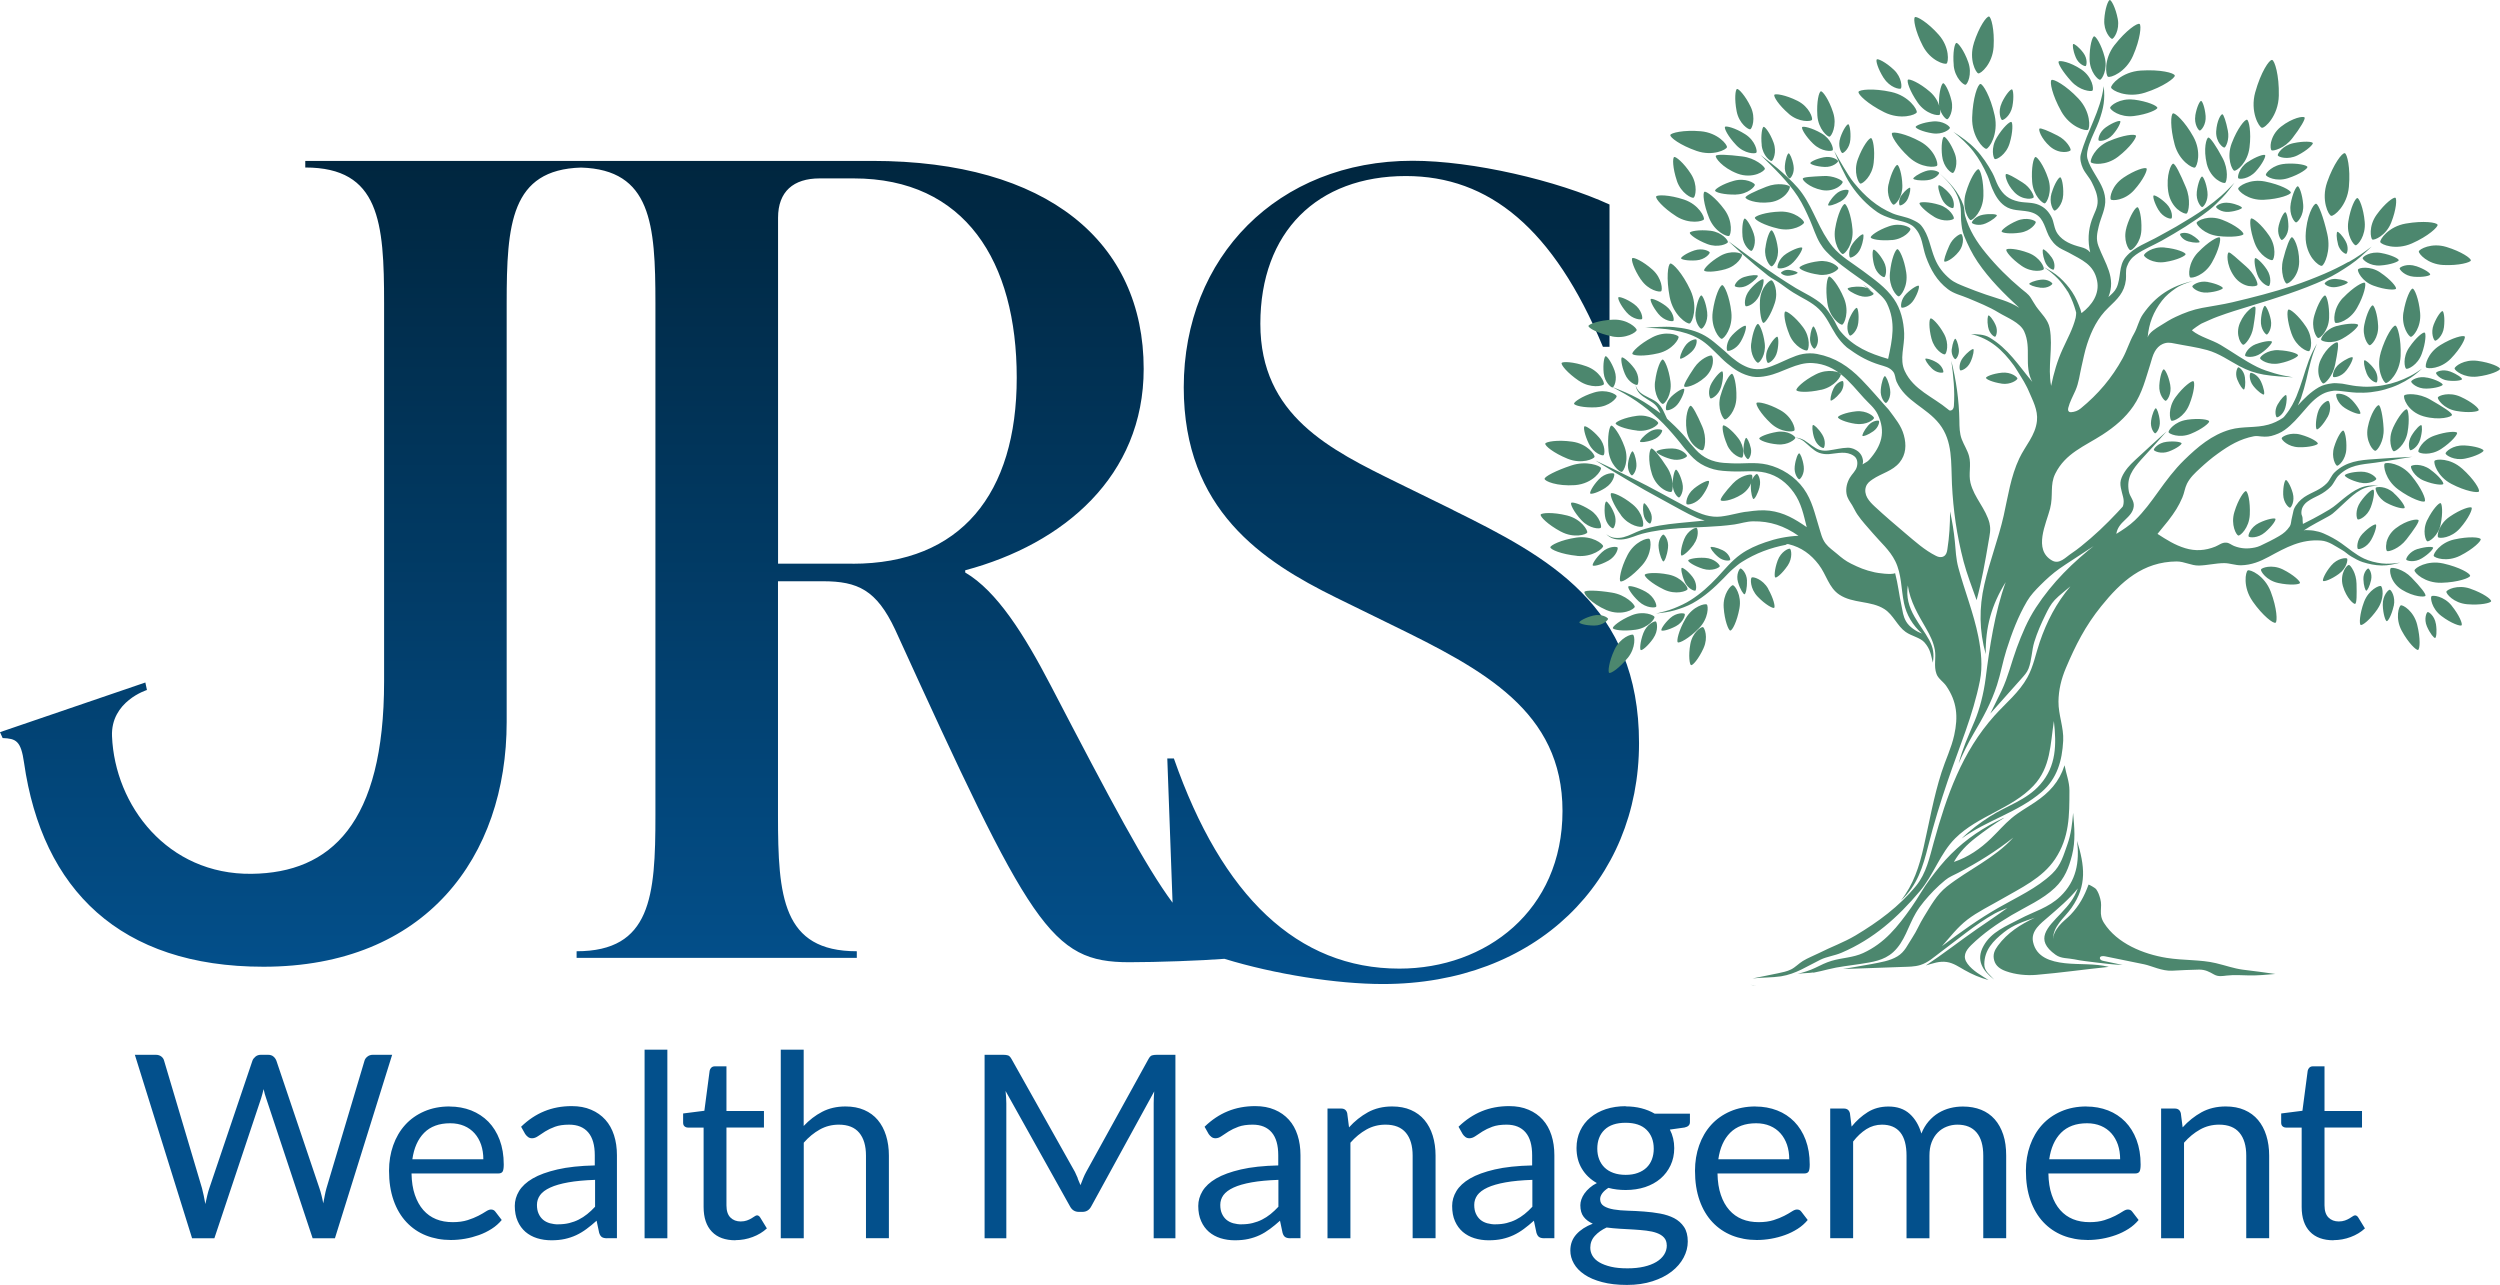
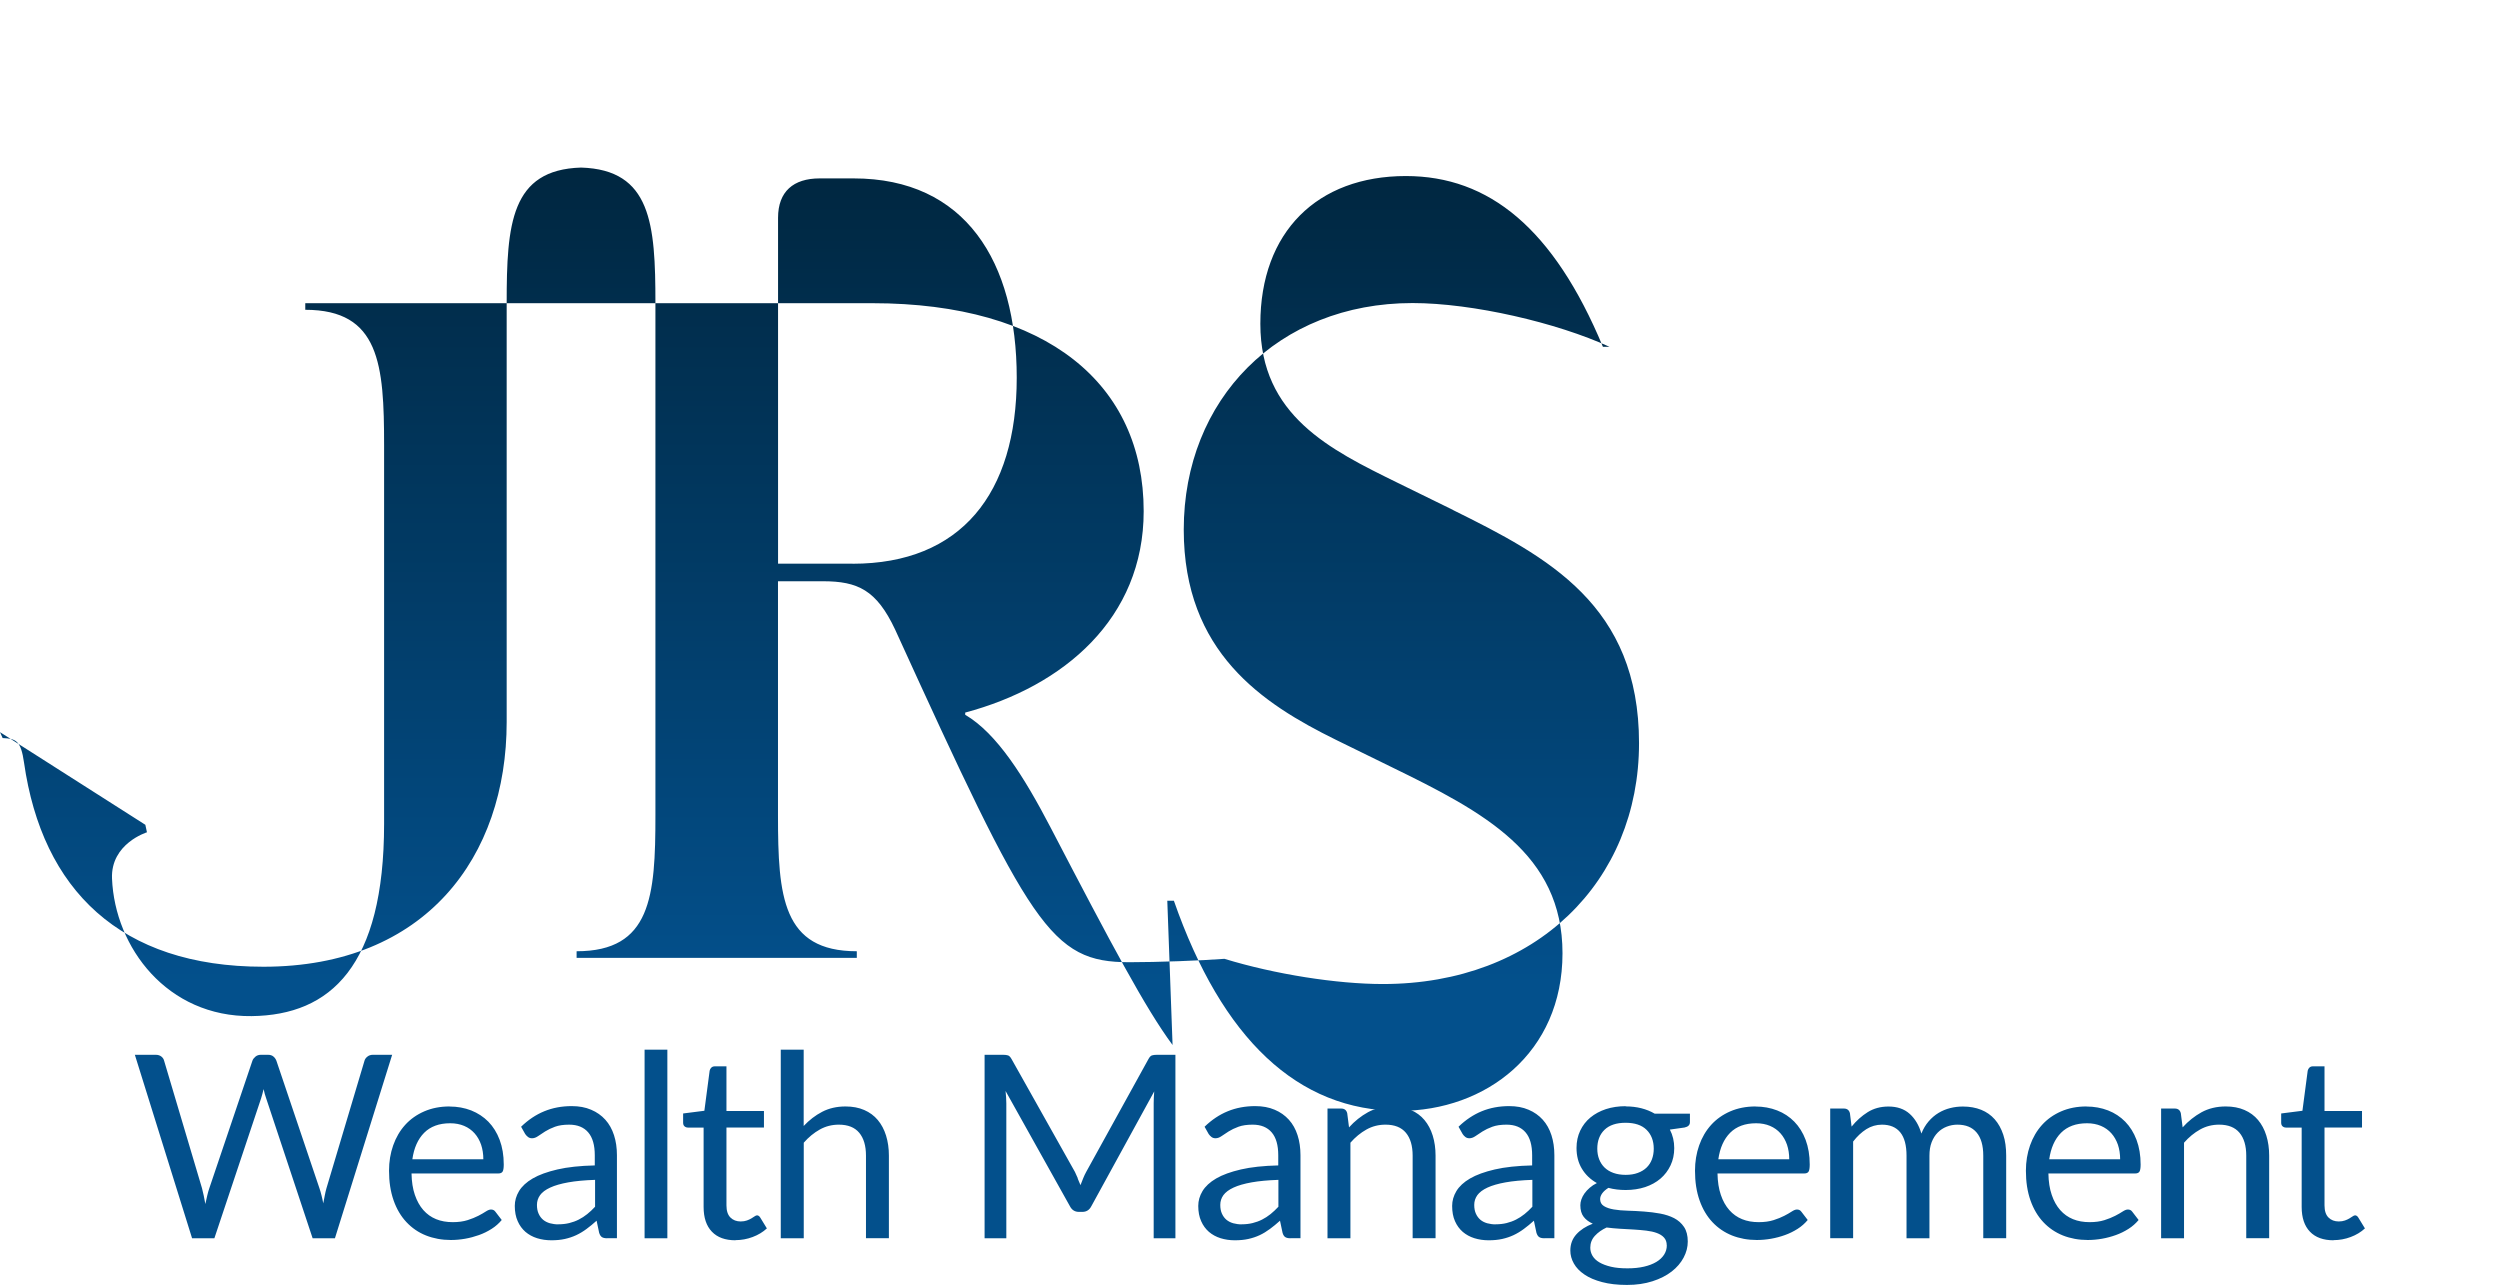
<svg xmlns="http://www.w3.org/2000/svg" id="Art" version="1.1" viewBox="0 0 360 185.04">
  <defs>
    <style>
      .st0 {
        fill: #03508c;
      }

      .st1 {
        fill: url(#linear-gradient);
      }

      .st2 {
        fill: #4c876e;
      }
    </style>
    <linearGradient id="linear-gradient" x1="118.01" y1="46.3" x2="118.01" y2="164.85" gradientTransform="translate(0 188) scale(1 -1)" gradientUnits="userSpaceOnUse">
      <stop offset="0" stop-color="#03508c" />
      <stop offset="1" stop-color="#00263f" />
    </linearGradient>
  </defs>
  <path id="Wealth_Management" class="st0" d="M19.45,151.89h2.97c.32,0,.59.08.8.24s.35.36.41.61l5.46,18.37c.09.33.17.69.25,1.07s.16.78.23,1.2c.09-.42.18-.82.27-1.21s.19-.74.3-1.06l6.21-18.37c.07-.21.22-.4.43-.58.21-.18.48-.27.78-.27h1.03c.32,0,.58.08.77.24.2.16.34.36.44.61l6.2,18.37c.11.32.21.66.3,1.03s.18.75.25,1.14c.07-.39.15-.77.22-1.14s.15-.71.24-1.03l5.48-18.37c.06-.22.2-.42.42-.59.21-.17.48-.26.78-.26h2.78l-8.24,26.42h-3.21l-6.69-20.15c-.14-.38-.26-.82-.37-1.33-.06.25-.12.48-.18.71-.06.23-.11.43-.18.62l-6.73,20.15h-3.21l-8.24-26.42h.03ZM64.74,159.34c1.12,0,2.15.19,3.11.56.95.38,1.78.92,2.47,1.62.69.71,1.24,1.58,1.63,2.62s.59,2.22.59,3.55c0,.52-.06.86-.17,1.03s-.32.26-.63.26h-12.48c.02,1.18.18,2.21.48,3.08s.7,1.6,1.22,2.19,1.13,1.02,1.84,1.31,1.51.43,2.4.43c.82,0,1.53-.1,2.13-.29.6-.19,1.11-.4,1.54-.62s.79-.43,1.08-.62.54-.29.75-.29c.27,0,.48.1.63.31l.92,1.2c-.41.49-.89.92-1.46,1.28s-1.17.66-1.82.89-1.31.41-2,.53-1.37.18-2.05.18c-1.29,0-2.48-.22-3.57-.65s-2.03-1.08-2.82-1.92-1.41-1.88-1.85-3.13-.66-2.67-.66-4.28c0-1.3.2-2.52.6-3.65s.97-2.11,1.72-2.94,1.67-1.48,2.75-1.95,2.3-.71,3.65-.71h0ZM64.82,161.75c-1.59,0-2.83.46-3.74,1.37-.91.92-1.47,2.19-1.7,3.81h10.22c0-.76-.11-1.46-.32-2.09-.22-.63-.53-1.18-.94-1.64s-.91-.82-1.5-1.07-1.26-.38-2.01-.38h0ZM87.43,178.31c-.32,0-.57-.05-.74-.16-.17-.1-.31-.31-.41-.62l-.37-1.75c-.49.44-.97.84-1.45,1.19-.47.35-.97.65-1.48.89s-1.06.42-1.64.55-1.23.19-1.95.19-1.41-.1-2.05-.3-1.2-.51-1.67-.91c-.47-.41-.85-.92-1.12-1.54-.28-.62-.42-1.36-.42-2.2,0-.74.2-1.45.61-2.13.41-.68,1.06-1.29,1.97-1.82.91-.53,2.1-.96,3.56-1.3s3.26-.53,5.38-.58v-1.46c0-1.45-.31-2.55-.94-3.29-.63-.74-1.54-1.12-2.75-1.12-.81,0-1.49.1-2.04.3s-1.02.43-1.42.68-.74.48-1.03.68-.57.3-.86.3c-.22,0-.41-.06-.57-.18-.16-.12-.29-.26-.41-.43l-.59-1.05c1.03-1,2.14-1.74,3.34-2.23,1.19-.49,2.51-.74,3.96-.74,1.04,0,1.97.17,2.78.52.81.34,1.49.82,2.05,1.44.55.61.97,1.36,1.25,2.23s.42,1.83.42,2.88v11.95h-1.46.05ZM80.39,176.3c.58,0,1.11-.06,1.59-.18.48-.12.93-.28,1.36-.5.42-.21.83-.48,1.22-.79s.77-.67,1.13-1.06v-3.87c-1.51.05-2.8.17-3.86.36s-1.93.44-2.6.75-1.16.67-1.46,1.09c-.3.42-.45.89-.45,1.4s.08.92.24,1.27c.16.36.38.65.65.88.28.23.6.39.98.5.38.1.78.16,1.21.16h-.01ZM96.1,151.15v27.16h-3.28v-27.16h3.28ZM105.91,178.6c-1.48,0-2.61-.41-3.4-1.24-.79-.82-1.19-2.01-1.19-3.56v-11.43h-2.25c-.2,0-.36-.06-.5-.18s-.2-.3-.2-.54v-1.31l3.06-.39.76-5.77c.04-.18.12-.33.25-.45s.3-.18.51-.18h1.66v6.43h5.4v2.38h-5.4v11.21c0,.79.19,1.37.57,1.75s.87.57,1.48.57c.34,0,.64-.05.89-.14s.47-.19.65-.3.34-.21.47-.3c.13-.09.24-.14.34-.14.17,0,.33.1.46.31l.96,1.57c-.57.53-1.25.94-2.05,1.24s-1.62.45-2.47.45v.02ZM112.43,178.31v-27.16h3.3v10.99c.8-.85,1.68-1.53,2.66-2.04s2.09-.77,3.36-.77c1.02,0,1.92.17,2.7.51s1.43.82,1.95,1.44.92,1.37,1.19,2.24.41,1.84.41,2.89v11.89h-3.3v-11.89c0-1.41-.32-2.51-.97-3.29s-1.63-1.17-2.94-1.17c-.98,0-1.9.23-2.74.7s-1.61,1.1-2.31,1.9v13.76h-3.31ZM155.18,169.69c.14.33.27.65.41.97.12-.33.25-.66.39-.99.13-.33.28-.64.44-.93l8.96-16.24c.15-.28.31-.45.49-.52.18-.06.43-.09.75-.09h2.64v26.42h-3.13v-19.42c0-.26,0-.53.02-.83s.03-.6.06-.9l-9.05,16.52c-.28.55-.71.83-1.29.83h-.52c-.58,0-1.01-.28-1.29-.83l-9.26-16.58c.04.32.06.63.08.94s.03.59.03.85v19.42h-3.13v-26.42h2.64c.32,0,.57.03.74.09s.34.23.5.52l9.13,16.26c.15.3.29.61.42.93h-.03ZM185.83,178.31c-.32,0-.57-.05-.74-.16-.17-.1-.31-.31-.4-.62l-.37-1.75c-.49.44-.97.84-1.45,1.19-.47.35-.96.65-1.47.89s-1.06.42-1.64.55-1.23.19-1.95.19-1.41-.1-2.05-.3-1.2-.51-1.67-.91c-.47-.41-.85-.92-1.12-1.54-.28-.62-.42-1.36-.42-2.2,0-.74.2-1.45.61-2.13.41-.68,1.06-1.29,1.97-1.82.91-.53,2.1-.96,3.56-1.3,1.46-.34,3.26-.53,5.38-.58v-1.46c0-1.45-.31-2.55-.94-3.29-.63-.74-1.54-1.12-2.75-1.12-.81,0-1.49.1-2.04.3-.55.2-1.02.43-1.42.68s-.75.48-1.03.68c-.29.2-.57.3-.86.3-.22,0-.41-.06-.57-.18s-.29-.26-.41-.43l-.59-1.05c1.03-1,2.14-1.74,3.34-2.23,1.19-.49,2.51-.74,3.96-.74,1.04,0,1.97.17,2.79.52.81.34,1.49.82,2.05,1.44s.97,1.36,1.25,2.23.42,1.83.42,2.88v11.95h-1.46.02ZM178.79,176.3c.58,0,1.11-.06,1.59-.18s.93-.28,1.36-.5c.42-.21.83-.48,1.22-.79s.76-.67,1.13-1.06v-3.87c-1.51.05-2.8.17-3.86.36s-1.93.44-2.6.75c-.67.31-1.15.67-1.46,1.09-.3.42-.45.89-.45,1.4s.08.92.24,1.27c.16.36.38.65.65.88.28.23.6.39.98.5.38.1.78.16,1.21.16h0ZM191.16,178.31v-18.68h1.97c.47,0,.76.23.87.68l.26,2.03c.81-.9,1.72-1.62,2.73-2.18,1.01-.55,2.17-.83,3.48-.83,1.02,0,1.92.17,2.7.51s1.43.82,1.95,1.44.92,1.37,1.19,2.24c.27.87.41,1.84.41,2.89v11.89h-3.3v-11.89c0-1.41-.32-2.51-.97-3.29s-1.63-1.17-2.94-1.17c-.98,0-1.9.23-2.74.7-.84.47-1.61,1.1-2.31,1.9v13.76h-3.3,0ZM222.4,178.31c-.32,0-.57-.05-.74-.16-.17-.1-.31-.31-.41-.62l-.37-1.75c-.49.44-.97.84-1.45,1.19-.47.35-.97.65-1.48.89s-1.06.42-1.64.55-1.23.19-1.95.19-1.41-.1-2.05-.3-1.2-.51-1.67-.91c-.47-.41-.85-.92-1.12-1.54-.28-.62-.41-1.36-.41-2.2,0-.74.2-1.45.61-2.13s1.06-1.29,1.97-1.82,2.1-.96,3.56-1.3c1.46-.34,3.26-.53,5.38-.58v-1.46c0-1.45-.31-2.55-.94-3.29s-1.54-1.12-2.75-1.12c-.81,0-1.49.1-2.04.3-.55.2-1.02.43-1.42.68s-.74.48-1.03.68-.58.3-.86.3c-.22,0-.41-.06-.57-.18s-.29-.26-.4-.43l-.59-1.05c1.03-1,2.15-1.74,3.34-2.23,1.19-.49,2.51-.74,3.96-.74,1.04,0,1.97.17,2.78.52.81.34,1.49.82,2.05,1.44.55.61.97,1.36,1.25,2.23s.42,1.83.42,2.88v11.95h-1.46.03ZM215.36,176.3c.58,0,1.11-.06,1.59-.18s.93-.28,1.36-.5c.42-.21.83-.48,1.22-.79s.77-.67,1.13-1.06v-3.87c-1.51.05-2.8.17-3.86.36s-1.93.44-2.6.75c-.67.31-1.15.67-1.46,1.09-.3.42-.45.89-.45,1.4s.08.92.24,1.27c.16.36.38.65.65.88s.6.39.98.5c.38.1.78.16,1.21.16h0ZM234.09,159.32c.81,0,1.57.09,2.27.27.7.18,1.34.44,1.92.78h5.07v1.22c0,.41-.26.66-.77.77l-2.12.3c.42.8.63,1.69.63,2.67,0,.91-.18,1.74-.53,2.48-.35.74-.83,1.38-1.45,1.91s-1.35.93-2.21,1.22c-.86.28-1.79.42-2.8.42-.89,0-1.71-.1-2.49-.31-.39.25-.69.51-.89.79s-.3.56-.3.83c0,.44.18.78.54,1,.36.23.84.39,1.43.49s1.26.16,2.02.18c.76.02,1.53.06,2.32.12.79.06,1.57.15,2.32.29.76.14,1.43.36,2.02.66.59.31,1.07.73,1.43,1.27.36.54.54,1.24.54,2.1,0,.8-.2,1.57-.6,2.32-.4.75-.97,1.42-1.72,2s-1.67,1.05-2.76,1.4c-1.09.35-2.31.53-3.68.53s-2.56-.14-3.58-.41-1.87-.63-2.54-1.09c-.68-.46-1.18-.98-1.52-1.58-.34-.6-.51-1.22-.51-1.87,0-.92.29-1.7.87-2.34s1.36-1.15,2.36-1.53c-.55-.25-.99-.57-1.31-.99-.32-.41-.48-.97-.48-1.67,0-.27.05-.55.15-.84.1-.29.25-.57.45-.86.2-.28.45-.55.75-.81s.64-.49,1.03-.68c-.92-.52-1.64-1.2-2.16-2.07-.52-.86-.77-1.86-.77-2.99,0-.91.18-1.74.53-2.48.35-.74.84-1.38,1.47-1.9.63-.52,1.37-.92,2.24-1.21.87-.28,1.82-.42,2.85-.42l-.02.03ZM240.01,179.32c0-.45-.13-.82-.39-1.11s-.61-.5-1.04-.66-.94-.27-1.52-.34c-.58-.07-1.19-.12-1.83-.16-.65-.04-1.3-.07-1.96-.11s-1.3-.1-1.92-.18c-.69.32-1.25.72-1.69,1.2s-.66,1.05-.66,1.71c0,.42.11.81.32,1.17.22.36.54.68.99.94.44.26,1,.47,1.67.63s1.46.23,2.37.23,1.68-.08,2.38-.24c.7-.16,1.29-.39,1.78-.68s.86-.65,1.12-1.05c.26-.41.39-.85.39-1.35h0ZM234.09,169.18c.66,0,1.25-.09,1.75-.28.5-.18.93-.44,1.27-.77.34-.33.6-.73.77-1.19s.26-.97.26-1.52c0-1.14-.35-2.05-1.04-2.73-.69-.68-1.7-1.01-3.02-1.01s-2.34.34-3.03,1.01c-.7.68-1.04,1.59-1.04,2.73,0,.55.09,1.06.27,1.52.18.46.44.86.78,1.19s.77.59,1.27.77,1.09.28,1.75.28h0ZM252.8,159.34c1.12,0,2.15.19,3.11.56.96.37,1.78.92,2.47,1.62.69.71,1.24,1.58,1.63,2.62s.59,2.22.59,3.55c0,.52-.06.86-.17,1.03s-.32.26-.63.26h-12.48c.02,1.18.18,2.21.48,3.08.29.87.7,1.6,1.22,2.19s1.13,1.02,1.84,1.31c.71.29,1.51.43,2.4.43.82,0,1.53-.1,2.13-.29.6-.19,1.11-.4,1.54-.62.43-.22.79-.43,1.08-.62.29-.19.54-.29.75-.29.27,0,.48.1.63.31l.92,1.2c-.41.49-.89.92-1.46,1.28-.57.36-1.17.66-1.82.89-.64.23-1.31.41-2,.53s-1.37.18-2.05.18c-1.29,0-2.48-.22-3.57-.65-1.09-.44-2.03-1.08-2.82-1.92-.79-.84-1.41-1.88-1.85-3.13-.44-1.24-.66-2.67-.66-4.28,0-1.3.2-2.52.6-3.65.4-1.13.97-2.11,1.72-2.94s1.67-1.48,2.75-1.95,2.3-.71,3.65-.71h0ZM252.88,161.75c-1.59,0-2.83.46-3.74,1.37-.91.92-1.47,2.19-1.7,3.81h10.21c0-.76-.11-1.46-.32-2.09-.22-.63-.53-1.18-.94-1.64s-.91-.82-1.5-1.07-1.26-.38-2.01-.38h0ZM263.55,178.31v-18.68h1.97c.47,0,.76.23.87.68l.24,1.92c.69-.85,1.46-1.54,2.32-2.08.86-.54,1.86-.81,2.99-.81,1.25,0,2.27.35,3.05,1.05s1.34,1.65,1.69,2.84c.27-.68.62-1.26,1.04-1.75s.9-.9,1.43-1.22,1.09-.55,1.69-.7,1.2-.22,1.82-.22c.98,0,1.86.16,2.63.47.77.31,1.42.77,1.95,1.37.53.6.94,1.34,1.23,2.22s.42,1.88.42,3.01v11.89h-3.3v-11.89c0-1.46-.32-2.57-.96-3.33-.64-.76-1.56-1.13-2.77-1.13-.54,0-1.05.1-1.54.29-.49.19-.91.47-1.28.84s-.66.83-.88,1.39-.32,1.21-.32,1.95v11.89h-3.3v-11.89c0-1.5-.3-2.62-.9-3.36s-1.48-1.11-2.64-1.11c-.81,0-1.56.22-2.25.65-.69.44-1.32,1.03-1.9,1.78v13.92h-3.3ZM300.45,159.34c1.12,0,2.15.19,3.11.56s1.78.92,2.47,1.62c.69.71,1.24,1.58,1.63,2.62s.59,2.22.59,3.55c0,.52-.06.86-.17,1.03s-.32.26-.63.26h-12.48c.02,1.18.18,2.21.48,3.08.29.87.7,1.6,1.22,2.19s1.13,1.02,1.84,1.31,1.51.43,2.4.43c.82,0,1.53-.1,2.13-.29.6-.19,1.11-.4,1.54-.62.43-.22.79-.43,1.08-.62.29-.19.54-.29.75-.29.27,0,.48.1.63.31l.92,1.2c-.41.49-.89.92-1.46,1.28-.57.36-1.17.66-1.82.89-.64.23-1.31.41-2,.53s-1.37.18-2.05.18c-1.29,0-2.48-.22-3.57-.65-1.09-.44-2.03-1.08-2.82-1.92s-1.41-1.88-1.85-3.13c-.44-1.24-.66-2.67-.66-4.28,0-1.3.2-2.52.6-3.65.4-1.13.97-2.11,1.72-2.94s1.67-1.48,2.75-1.95,2.3-.71,3.65-.71h0ZM300.53,161.75c-1.59,0-2.83.46-3.74,1.37-.91.92-1.47,2.19-1.7,3.81h10.21c0-.76-.11-1.46-.32-2.09-.22-.63-.53-1.18-.94-1.64s-.91-.82-1.5-1.07-1.26-.38-2.01-.38h0ZM311.2,178.31v-18.68h1.97c.47,0,.76.23.87.68l.26,2.03c.81-.9,1.72-1.62,2.73-2.18,1.01-.55,2.17-.83,3.48-.83,1.02,0,1.92.17,2.7.51s1.43.82,1.95,1.44c.52.62.92,1.37,1.19,2.24.27.87.41,1.84.41,2.89v11.89h-3.3v-11.89c0-1.41-.32-2.51-.97-3.29s-1.63-1.17-2.94-1.17c-.98,0-1.9.23-2.74.7s-1.61,1.1-2.31,1.9v13.76h-3.3ZM336.03,178.6c-1.47,0-2.61-.41-3.4-1.24-.79-.82-1.19-2.01-1.19-3.56v-11.43h-2.25c-.2,0-.36-.06-.5-.18s-.2-.3-.2-.54v-1.31l3.06-.39.76-5.77c.04-.18.12-.33.25-.45s.3-.18.51-.18h1.66v6.43h5.4v2.38h-5.4v11.21c0,.79.19,1.37.57,1.75s.87.57,1.48.57c.34,0,.64-.05.89-.14s.47-.19.65-.3.34-.21.47-.3.24-.14.34-.14c.17,0,.33.1.46.31l.96,1.57c-.57.53-1.25.94-2.05,1.24s-1.62.45-2.47.45v.02Z" />
-   <path id="JRS" class="st1" d="M209.23,73.43l-8.04-3.94c-9.62-4.73-19.7-9.62-19.7-22.86s8.2-21.28,20.96-21.28c11.98,0,21.28,7.57,28.37,24.59h.95v-20.49c-7.57-3.47-19.7-6.3-28.37-6.3-19.39,0-32.94,13.87-32.94,32.63,0,17.65,11.35,25.06,21.91,30.26l8.04,3.94c13.24,6.46,24.59,12.45,24.59,26.8s-11.03,22.7-23.49,22.7c-14.66,0-25.54-10.4-32.47-30.26h-.95l.76,20.77c-3.9-5.26-8.77-14.43-17.56-31.31-3.78-7.25-7.72-13.56-12.3-16.24v-.32c14.19-3.78,25.7-13.56,25.7-29,0-18.28-13.87-29.95-39.09-29.95H43.96v.95c10.72,0,11.35,7.88,11.35,19.55v54.46c0,20.47-7.68,27.56-19.07,27.7-12.16.15-19.7-9.88-20.11-19.8-.21-5.05,5.03-6.67,5.03-6.67l-.23-1.08L0,105.43l.38.85c1.92.08,2.63.37,3.08,3.54,2.62,18.31,13.85,29.39,34.47,29.39,23.39,0,35.03-15.85,35.03-35.24v-60.31c0-11.43.61-19.22,10.71-19.53,10.1.31,10.71,8.1,10.71,19.53v73.77c0,11.67-.63,19.55-11.35,19.55v.95h40.35v-.95c-10.72,0-11.35-7.88-11.35-19.55v-33.73h6.46c5.04,0,7.72,1.26,10.4,6.94,19.55,42.88,22.38,47.92,33.73,47.92,4.04,0,10.36-.23,13.7-.49,7.24,2.22,16.18,3.63,22.81,3.63,22.07,0,36.89-14.82,36.89-34.68s-13.08-26.8-26.8-33.58h.01ZM122.76,81.17h-10.72V31.36c0-3.78,2.21-5.67,5.99-5.67h4.89c16.08,0,23.49,11.98,23.49,28.69s-8.04,26.8-23.64,26.8h-.01Z" />
-   <path id="Tree" class="st2" d="M252.06,141.82c.27.03.54.05.81.07-.27,0-.54-.02-.81-.07ZM261.12,140.07c.73-.14,1.44-.31,2.15-.49,1.53-.39,3.03-.52,4.61-.77,1.7-.27,3.4-.48,4.74-1.7,1.67-1.53,2.13-3.71,3.26-5.64.68-1.16,1.63-2.23,2.59-3.23.49-.51,1.07-1.02,1.63-1.49s1.25-.74,1.91-1.08c2.8-1.46,5.43-3.1,7.91-5.06-2.73,3.01-6.46,4.59-9.59,7.07-1.47,1.17-2.32,2.79-3.28,4.33-.63,1-1.04,2.06-1.67,3-.69,1.03-1.06,2.05-2.16,2.71-1.09.66-2.44.85-3.69,1.1-1.39.27-2.76.46-4.14.72,2.85-.07,5.66-.22,8.52-.3.86-.03,1.79-.02,2.62-.28,1.14-.36,1.9-1.1,2.86-1.81,1.26-.94,2.49-1.91,3.78-2.88s2.66-1.94,4.1-2.74c.55-.3,1.21-.55,1.79-.79-1.42,1.04-2.96,2.06-4.39,3.05-2.49,1.73-4.83,3.57-7.35,5.24,1-.3,1.96-.66,3.02-.5.94.14,1.73.69,2.52,1.14,1.14.65,2.25,1.12,3.49,1.46-1.06-.69-2.26-1.31-3.02-2.34-.76-1.02-.32-1.86.51-2.68,1.74-1.7,3.73-3.09,5.83-4.33,2.1-1.24,4.48-2.26,6.24-3.94,1.4-1.33,2.01-2.92,2.46-4.69.53-2.1.34-4,.16-6.1-.14,1.6-.28,3.01-.83,4.56-.56,1.55-.89,2.95-2.2,4.21-2.17,2.08-5.1,3.39-7.75,4.91-2.83,1.62-5.5,3.54-8.11,5.52,1.19-1.33,2.22-2.71,3.66-3.82s3.3-2.01,4.85-2.91c2.85-1.65,5.96-3.08,7.78-5.81,2.09-3.14,2.06-6.3,2.07-9.86,0-1.31-.48-2.4-.7-3.65-.79,2.43-2.21,3.94-4.29,5.34-1.16.78-2.28,1.38-3.35,2.28s-1.9,1.9-2.95,2.91c-1.54,1.49-3.27,2.69-5.35,3.39.82-1.43,1.85-2.48,3.15-3.49,1.31-1.02,2.7-2,4.12-2.88-.05.03-.12.04-.17.06-2.82,1.32-5.29,2.97-7.49,5.16-1.15,1.14-2.07,2.31-3.04,3.6s-1.76,2.78-2.7,4.1c-1.97,2.77-3.81,5.13-6.94,6.57-1.46.67-3.04.67-4.54,1.12-.84.25-1.56.62-2.36,1.01s-1.69.64-2.54.89c.42-.09.86-.12,1.29-.14.32-.02.66-.03.98-.09v.04ZM296.7,129.07c-1.7,1.65-3.84,2.19-5.83,3.25-2,1.06-4.11,1.85-5.24,3.89-1.14,2.04-.13,3.58,1.53,4.85-.58-.65-1.42-1.2-1.42-2.19,0-2.08,1.28-3.39,2.84-4.63,1.32-1.05,2.86-1.57,4.43-2.09-2.09.99-3.93,2.16-5.31,4.02-.51.69-.76,1.3-.54,2.12.22.82.88,1.27,1.69,1.56,1.35.49,2.97.65,4.38.53,3.54-.3,6.94-.79,10.44-1.15-2.05-.52-4.26-.3-6.33-.53-2.06-.23-4.11-.86-4.58-3.05-.35-1.63,1.12-2.68,2.19-3.61,1.52-1.32,2.99-2.54,4.26-4.11-.59,1.52-1.25,2.33-2.42,3.57-1.95,2.06-3.88,3.79-.78,5.99.8.57,1.76.46,2.68.65,1.03.22,2.01.31,3.09.45,1.24.16,2.6.32,3.87.36-.89-.19-1.82-.38-2.71-.57-.28-.06-.54-.13-.56-.43,0-.17.16-.24.31-.26.16-.02.27-.02.45.02,1.98.42,3.47.69,5.63,1.15,1.05.22,2.56.99,4.01.92.99-.05,2.81-.15,3.89-.16.9,0,1.45.31,2.16.71.6.34,1.2.22,1.81.15,1.13-.13,2.15-.04,3.26-.02,1.26.02,2.49-.1,3.75-.21-1.61-.25-3.03-.4-4.69-.62-1.37-.19-2.36-.58-3.88-.94-2.22-.53-4.61-.36-7.1-.76-3.35-.54-7.13-2.08-9-5.02-.85-1.33-.18-2.2-.54-3.48-.16-.56-.27-.92-.61-1.41-.11-.15-1.06-.69-1.08-.64-.62,1.7-1.33,3-2.57,4.32-.55.58-1.15.98-1.69,1.64-.46.56-.9,1.33-.86,2.12-.07-2.13,1.6-3.2,2.68-4.75,2.26-3.25,1.87-6.04.79-9.63.37,3.09-.12,5.79-2.4,7.99h0ZM269.24,41.65c-.3-.25-.65-.45-.97-.67.49.42,1.01.85,1.54,1.27-.2-.19-.35-.42-.57-.6ZM286.51,75.41c-.54-2.18-2.23-3.72-2.76-5.88-.31-1.28.14-2.57-.21-3.86-.23-.85-.72-1.57-1.05-2.42-.32-.85-.33-1.77-.34-2.7-.05-2.93-.45-5.75-1.16-8.59.3,2.17.52,4.3.37,6.49-.02.33-.17.65-.53.67-.13,0-.21-.09-.31-.17-2.19-1.83-4.95-2.79-6.23-5.51-.81-1.72-.01-3.61-.09-5.44-.07-1.73-.49-3.52-1.47-4.93-1.19-1.72-2.86-2.84-4.42-4.02-1.57-1.18-3.22-2.08-4.42-3.54-1.91-2.34-2.65-5.21-4.36-7.64-.8-1.14-1.82-2.06-2.83-3-1.01-.93-2.12-1.71-3.19-2.56.95.95,1.96,1.89,2.87,2.87.91.99,1.79,2.01,2.51,3.12.72,1.11,1.25,2.28,1.77,3.46.48,1.1.81,2.23,1.42,3.26.26.44.58.87.92,1.22,1.38,1.44,3.01,2.58,4.6,3.71.8.57,1.59,1.07,2.28,1.71.68.64,1.44,1.19,1.84,2.02,1.31,2.73.78,5.16.17,8-2.7-.78-4.98-1.74-6.82-3.91-.52-.61-.72-1.31-1.15-1.96s-.85-1.33-1.42-1.87c-.57-.54-1.25-.96-1.91-1.35-.67-.39-1.33-.71-1.98-1.1-1.85-1.13-3.58-2.3-5.36-3.56-.75-.53-1.42-1.03-2.23-1.63-.61-.44-1.48-1.09-2.13-1.57.66.61,1.32,1.24,1.99,1.84,1.21,1.07,2.46,2.13,3.72,3.12.53.41,1.11.67,1.65,1.05.65.46,1.3.96,1.97,1.38,1.26.8,2.64,1.34,3.72,2.4,1.08,1.05,1.62,2.42,2.44,3.69.42.64.95,1.28,1.55,1.8.15.13.34.24.52.37,1.3.95,2.64,1.66,4.19,2.14.73.23,1.45.35,1.96.98.35.43.28.95.5,1.45,1.3,2.87,4.27,3.68,6.17,6.09,1.96,2.5,1.66,5.59,1.81,8.66.19,3.82.69,7.37,1.68,11.17.44,1.69,1.26,3.83,1.87,5.55.74-2.73,1.26-5.68,1.72-8.43.16-.96.36-1.73.14-2.6l.02.02ZM338.2,37.7c-1.14.64-2.29,1.21-3.46,1.71-1.48.63-2.93,1.2-4.44,1.7-2.92.96-5.87,1.72-8.85,2.42-1.45.34-2.87.53-4.35.81-1.33.25-2.54.7-3.8,1.29-.8.37-1.41.77-2.28,1.31-.47.29-1.57.94-1.76,1.65.18-2.03.82-3.68,2.07-5.3.55-.71,1.23-1.26,1.97-1.77.74-.51,1.6-.78,2.45-1.05-3.12.71-5.34,2.16-7.16,4.77-.63.91-.76,1.89-1.29,2.81-.67,1.16-.99,2.36-1.64,3.55-1.55,2.83-3.52,5.16-6.03,7.21-.42.35-.88.51-1.42.55-.13,0-.25-.03-.34-.15-.09-.12-.08-.29-.05-.45.22-.88.68-1.71,1.04-2.52.5-1.14.6-2.26.88-3.46.25-1.07.45-2.15.8-3.22.66-2,1.53-3.79,3.07-5.26,1.3-1.25,2.3-2.15,2.52-4.02.07-.61-.08-1.28.14-1.89.25-.71.68-1.28,1.3-1.71,1.14-.81,2.47-1.33,3.68-2,2.37-1.33,4.64-2.71,6.79-4.37.73-.56,1.37-1.22,2-1.87.64-.66,1.17-1.39,1.72-2.12-.63.65-1.25,1.31-1.93,1.9s-1.38,1.15-2.12,1.67c-1.4.99-2.84,1.86-4.32,2.73-.83.49-1.66.91-2.52,1.4-1.61.92-3.55,1.53-4.77,3-1.06,1.27-.64,2.99-1.32,4.42-.26.55-.71.93-1.17,1.33,1.14-2.79-.49-4.82-1.44-7.35-.38-1.02-.18-1.85.04-2.8.32-1.37,1.05-2.59.94-3.99s-.84-2.46-1.51-3.6c-.43-.72-.84-1.42-1.05-2.19-.18-.66.09-1.56.26-2.07.37-1.1,1.08-2.43,1.39-3.3.69-1.92.91-3.15.69-5.06-.44,3.61-2.37,6.38-3.3,9.85-.16.6.03,1.37.3,1.96.34.75.95,1.32,1.31,2.08.41.84.78,1.62.82,2.61s-.5,1.78-.83,2.73c-.54,1.54-.61,3.09-.24,4.7-.39-.45-.82-.62-1.39-.77-1.27-.33-2.5-.8-3.28-1.87-.57-.78-.51-1.73-.94-2.51-.43-.79-.97-1.33-1.77-1.68-.94-.41-1.95-.28-2.91-.48-1.44-.31-2.26-.97-2.96-2.26-.32-.59-.5-1.27-.84-1.88-.67-1.21-1.43-2.37-2.39-3.38-.96-1.01-2.06-1.78-3.23-2.53,1.04.86,2.05,1.75,2.88,2.82.83,1.07,1.45,2.2,2.01,3.43.28.61.43,1.27.7,1.9.41.96.94,1.91,1.81,2.52,1.05.74,2.28.59,3.43.82,1.73.36,2.08,1.37,2.65,2.89.29.77.73,1.47,1.37,2.02.52.45,1.15.66,1.75.99,1.88,1.06,3.62,1.68,4.1,4.05.39,1.9-.73,3.53-2.24,4.67-.05-.07-.06-.2-.09-.28-.03-.08-.05-.18-.06-.23-.32-.89-.68-1.74-1.2-2.53-.52-.78-1.12-1.47-1.81-2.09s-1.47-1.06-2.27-1.51c.74.52,1.44,1.07,2.06,1.72.48.5.87,1.05,1.26,1.62-.13-.08-.26-.15-.4-.23.14.1.3.14.42.28.12.14.2.31.29.48.41.78.72,1.59.96,2.44.02.06.04.16.05.2,0,.04.02.05.02.07-.02.25-.02.5-.08.74-.4,1.6-1.18,2.99-1.86,4.48-.79,1.71-1.29,3.48-1.67,5.32-.53-2.77.31-5.54-.2-8.3-.23-1.26-1.25-2.13-1.95-3.13-.3-.44-.51-.83-.79-1.27-.35-.55-.9-.9-1.39-1.31-1.86-1.56-3.52-3.22-5.06-5.1-1.34-1.63-2.4-3.32-2.99-5.37-.14-.5-.07-1.03-.25-1.53-.69-1.92-1.94-3.25-3.44-4.6.72.69,1.44,1.39,2,2.22.47.69.8,1.46.97,2.25.17.79.08,1.56.14,2.33.07.77.14,1.49.43,2.2.54,1.32,1.15,2.57,1.95,3.76,1.7,2.5,3.79,4.57,6,6.61-1.48-.97-3.18-1.34-4.82-1.91-1.03-.36-2-.71-2.99-1.12-.75-.31-1.5-.58-2.14-1.1-.99-.82-1.72-1.75-2.21-2.95-.66-1.58-.84-3.37-1.94-4.74-.35-.44-.85-.65-1.31-.87-.92-.44-1.9-.52-2.82-.9-2.31-.97-4.01-2.5-5.57-4.4-.61-.74-1.01-1.48-1.5-2.26s-.9-1.57-1.37-2.36c.37.84.69,1.67,1.1,2.5.41.82.79,1.63,1.32,2.41,1.04,1.54,2.28,2.86,3.82,3.93.61.42,1.28.65,1.98.9,1.09.39,2.5.44,3.34,1.3,1.19,1.21,1.12,2.7,1.66,4.21.67,1.85,1.57,3.46,3.16,4.67.88.68,1.93.88,2.93,1.31,1.5.64,2.96,1.2,4.39,2.07,1.18.72,3.07,1.41,3.67,2.7,1.12,2.45-.1,4.9,1.17,7.27-1.97-2.35-3.48-4.8-6.17-6.39-.79-.47-1.76-.45-2.65-.5,2.79.7,4.5,2.26,6.18,4.55.15.2.28.44.44.68s.42.67.57.92c.15.24.32.5.42.69.24.46.48.85.66,1.29.61,1.45,1.39,2.79,1.22,4.4-.23,2.09-1.67,3.54-2.54,5.38-1.24,2.63-1.62,5.43-2.25,8.25-.76,3.36-2.01,6.5-2.78,9.9-.78,3.4-.74,6.65.19,10.04-.04-3.89.83-7.08,2.88-10.37-1.57,4.33-2.33,9.4-2.88,13.8-.29,2.3-.9,4.58-1.6,6.23-1.05,2.48-1.65,3.73-2.3,6.09.63-1.44,1.37-2.97,2.13-4.26,1.38-2.33,2.58-4.51,3.4-7.05.54-1.67.83-3.38,1.36-5.05.78-2.45,1.66-4.79,2.96-7.01.51-.87,1.21-1.6,1.92-2.31.86-.86,1.76-1.68,2.75-2.38,1.23-.86,2.5-1.64,3.75-2.48.55-.37,1.1-.73,1.67-1.09.44-.28,1.05-.56,1.37-.98.32-.42.42-.88.67-1.29.33-.55.68-1.04,1.08-1.53.53-.65.88-1.24,1.03-2.06-1.6,1.77-3.28,3.51-5.08,5.06-.89.76-1.82,1.55-2.76,2.17-.86.57-1.73,1.63-2.79,1.03-2.76-1.57-.84-5.31-.29-7.47.5-1.96-.06-3.41.75-5.04,1.46-2.95,4.21-3.94,6.81-5.62,1.74-1.13,3.27-2.41,4.43-4.1,1.29-1.88,1.77-3.95,2.45-6.07.19-.61.33-1.25.65-1.81.26-.45.63-.85,1.08-1.05.63-.29,1.1-.23,1.76-.09,1.53.31,3.18.52,4.68.94,1.76.49,3.12,1.5,4.72,2.35,1.08.58,2.23.98,3.45,1.19,1.38.23,2.81.3,4.21.39-.88-.17-1.78-.31-2.64-.57-.86-.26-1.72-.52-2.52-.92-1.84-.91-3.5-2.12-5.26-3.17-1.34-.79-2.92-1.12-4.13-2.09-.08-.07,1.27-.96,1.38-1,.84-.36,1.53-.71,2.31-.99,1.59-.59,3.15-1.06,4.75-1.55,3.65-1.11,7.28-2.23,10.76-3.82,1.26-.57,2.42-1.31,3.56-2.08,1.14-.77,2.13-1.71,3.12-2.65-1.06.8-2.2,1.61-3.35,2.25l.02-.05ZM332.27,72.23c.52-.38,1.08-.63,1.68-.93.59-.3,1.22-.74,1.68-1.22s.7-1.19,1.14-1.62c1.55-1.51,3.18-1.56,5.25-1.83.76-.1,1.86-.28,2.6-.4,1-.15,1.79-.3,2.75-.45-.97.05-1.77.09-2.78.15-.75.05-1.86.13-2.63.18-2.23.14-4.1.34-5.75,1.88-.52.49-.67,1.11-1.14,1.59-.47.47-.9.75-1.49,1.06-.59.3-1.21.57-1.78.95-.28.19-.57.45-.81.71-.02.02-.04.05-.06.08-.25.29-.45.57-.6.93-.06.15-.08.3-.12.46-.08.34-.15.69-.23,1.03-.08.35-.06.72-.27,1.02-.43.61-.83.97-1.51,1.37-.8.47-1.85,1-2.72,1.4-.29.13-.5.19-.77.25-1.07.22-2,.18-3.01-.22-.4-.16-.69-.46-1.13-.48-.61-.04-1.02.35-1.56.57-1.44.58-2.86.68-4.34.23-1.49-.45-2.71-1.23-3.99-2.06.32-.39,1.36-1.65,1.54-1.89.95-1.24,1.5-2.09,2.04-3.35.29-.67.35-1.36.66-1.98.46-.91,1.14-1.53,1.86-2.2.81-.75,1.67-1.49,2.57-2.13,1.66-1.2,3.2-2.12,5.22-2.51.17-.03.38-.04.56-.02.64.08,1.32.14,1.93-.02.69-.18,1.37-.46,1.91-.85,1.11-.79,1.94-1.8,2.8-2.78.43-.49.8-.94,1.25-1.36.45-.42.89-.76,1.4-1.04.52-.28,1.01-.4,1.59-.48.29-.04.57,0,.87.02.09,0,.25.03.35.04.69.07,1.36.18,2.06.21s1.41.02,2.1-.06c.7-.08,1.38-.21,2.05-.4.67-.19,1.32-.42,1.95-.71s1.23-.63,1.8-1.01c.58-.38,1.08-.83,1.6-1.28-.56.38-1.12.76-1.73,1.07-.6.31-1.21.58-1.85.8-.63.22-1.27.39-1.93.51-.65.13-1.31.19-1.97.22-.66.03-1.31,0-1.97-.08-.66-.07-1.32-.23-1.99-.34-.03,0-.09-.02-.12-.02t-.08,0s-.14-.02-.19-.02c-.35-.02-.69-.07-1.04-.03-.69.08-1.42.23-2.02.58-1.21.7-2.09,1.62-3.02,2.62.07-.14.15-.32.22-.47s.11-.26.17-.4c.01-.03.04-.09.05-.12.01-.03.03-.06.03-.08.3-.87.54-1.76.76-2.65.21-.89.4-1.76.64-2.64.24-.88.54-1.72.89-2.55-.45.79-.86,1.61-1.18,2.46s-.58,1.72-.86,2.59c-.28.86-.56,1.69-.91,2.54-.02.05-.05.11-.09.2s-.1.24-.16.35c-.11.23-.23.48-.36.71-.26.45-.54.91-.88,1.32-.16.19-.29.41-.49.54-.64.43-1.34.76-2.07.96-1.82.51-3.67.2-5.49.71-2.66.76-4.68,2.49-6.63,4.39-1.43,1.4-2.57,2.94-3.72,4.54-1.06,1.47-2.06,2.87-3.37,4.13-.79.76-1.75,1.38-2.68,1.96.13-.86.63-1.43,1.24-2,.61-.58,1.18-1.13,1.27-1.97.09-.84-.58-1.39-.71-2.15-.35-2,.52-3.15,1.81-4.61.51-.58,1.27-1.38,1.78-1.95.67-.75,1.21-1.35,1.85-2.08-.72.65-1.33,1.18-2.07,1.86-.55.51-1.38,1.26-1.91,1.76s-.57.51-1.14,1.08-1.47,1.72-1.53,2.68c-.03.52.12.98.22,1.43.1.44.25.82.25,1.23s-.06.75-.29,1.07c-.83,1.17-1.98,2.03-2.86,3.16-.29.38-.52.81-.71,1.24-.08.18.18.51,0,.64-3.43,2.66-6.42,5.61-8.77,9.21-1.23,1.89-2,3.76-2.77,5.82-.76,2.06-1.23,4.16-2.18,6.16-.52,1.1-1.1,2.2-1.63,3.3,1.48-1.69,3-3.34,4.48-5.03.39-.44.8-.87,1.02-1.43.48-1.23.46-2.61.84-3.86.42-1.36.99-2.65,1.61-3.91.38-.78.74-1.5,1.34-2.14.68-.71,1.51-1.31,2.25-1.96-2.04,2.43-3.4,5.05-4.42,8.03-.59,1.73-.89,3.48-1.77,5.08-1.2,2.18-3.1,3.68-4.74,5.51-4.69,5.23-6.89,11.55-8.74,18.22-.61,2.19-1.07,4.48-2.56,6.3-2.42,2.96-5.47,5.2-8.72,7.14-1.72,1.02-3.5,1.64-5.25,2.53-.78.39-1.61.7-2.34,1.15-.6.37-1.08.91-1.69,1.21-.61.3-1.23.41-1.87.55-1.23.27-2.46.49-3.68.75,1.33-.16,2.81-.11,4.11-.31,2.17-.35,3.72-1.44,5.67-2.39.94-.46,2.02-.57,3.05-1.01,4.6-1.97,8.07-5.06,11.28-8.87,1.98-2.35,2.93-5.47,5.09-7.61,3.29-3.26,8.11-4.22,11.26-7.56,2.5-2.65,2.42-5.95,2.94-9.32.38,3.37.37,6.47-1.97,9.14-1.99,2.27-4.79,3.03-7.27,4.62-1.42.91-2.83,1.96-4.05,3.16,3.63-2.63,8.1-3.76,11.53-6.71,2.23-1.93,2.95-4.49,3.1-7.37.1-1.89-.7-3.73-.68-5.65.02-1.67.4-3.24,1.07-4.83,1.38-3.25,2.78-6.04,5.09-8.9,2.86-3.55,6.01-6.4,10.86-6.44,1.11,0,2.1.61,3.2.59,1.23-.03,2.4-.34,3.63-.35.84,0,1.61.33,2.47.31,1.47-.04,2.71-.54,4-1.24,2.45-1.33,4.61-2.54,7.49-2.32,1.14.09,2.06.82,3.04,1.37.47.26.82.65,1.32.93s1.05.62,1.63.8c.88.28,1.79.47,2.72.49s1.81-.18,2.7-.41c-.89.12-1.79.22-2.67.11s-1.74-.32-2.54-.69c-1.22-.57-2.2-1.45-3.28-2.21-.81-.57-1.63-1.01-2.54-1.41-.47-.21-.95-.32-1.46-.41-.25-.05-.49-.04-.77-.06-.18-.01-.47-.04-.66.04.58-.38,1.18-.73,1.8-1.07.39-.21.78-.42,1.18-.64.4-.23.84-.43,1.2-.72.68-.56,1.27-1.17,1.93-1.76.66-.6,1.3-1.2,2.1-1.64.79-.44,1.64-.61,2.54-.6-.93-.12-1.82-.04-2.68.33s-1.6.94-2.31,1.5-1.27,1.12-2.04,1.58c-.77.47-1.48.86-2.32,1.31-.41.22-1.05.53-1.5.77-.04-.27-.04-.55-.05-.83,0-.27-.17-.44-.17-.73s.04-.6.19-.88.36-.54.63-.74l.05-.03ZM271.73,58.73c-1.24-1.39-2.38-2.74-3.7-4.1-1.83-1.87-3.76-3.16-6.38-3.66-.67-.13-1.36-.11-2.02,0s-1.34.39-1.93.64c-1.18.5-2.27,1.09-3.48,1.41-.6.16-1.11.18-1.7.1s-1.1-.31-1.63-.59-1.01-.66-1.49-1.04c-.24-.19-.47-.42-.71-.63-.07-.06-.19-.19-.27-.25-1.08-.9-2.07-1.88-3.35-2.5-1.27-.62-2.64-.88-4.03-1.01-1.39-.12-2.73.02-4.11.07,1.34.11,2.71.13,4.04.37,1.32.24,2.55.59,3.72,1.26,1.16.67,2.03,1.66,2.99,2.57.02.02.05.06.09.1.04.04.13.13.18.17.25.23.47.46.74.67.53.43,1.05.85,1.66,1.19s1.28.6,1.97.73c.7.13,1.45.04,2.12-.1,2.25-.44,4.26-2,6.59-1.85,3.46.22,5.23,2.66,7.39,5.05.7.78,1.51,1.38,1.97,2.34,1.2,2.52.56,4.52-1.23,6.55-.27.31-.63.42-.95.66.03-.16.08-.31.07-.47-.04-.43-.17-.81-.44-1.13-.27-.33-.59-.5-.96-.66-.19-.08-.36-.09-.55-.14h-.06c-.12-.01-.17-.01-.19-.01-.92.02-1.83.27-2.74.39-.45.06-.83.06-1.26-.06-.43-.12-.77-.36-1.14-.61-.37-.25-.72-.55-1.12-.79-.4-.23-.83-.36-1.29-.39.45.09.84.25,1.21.53s.66.6,1.03.9.72.6,1.19.77c.47.16.91.22,1.44.18,1.22-.1,2.46-.51,3.57.27.49.35.56.95.43,1.51-.15.65-.71,1.07-1.04,1.65-.4.71-.59,1.48-.46,2.28.11.66.47,1.1.81,1.65.27.44.45.89.75,1.33.67.99,1.44,1.78,2.24,2.72,1.1,1.3,2.43,2.41,3.22,4.01.92,1.86.83,3.95,1.25,6.01.36,1.74,1.26,3.22,2.59,4.41-.87-.32-1.84-.97-2.28-1.74-.45-.77-.49-1.47-.66-2.24-.35-1.6-.5-3.13-.92-4.71-.57.27-2.58-.04-2.92-.12-1.48-.33-2.28-.69-3.42-1.25-.81-.4-1.39-.87-2.04-1.43-.57-.49-1.16-.87-1.62-1.46-.55-.71-.7-1.54-.97-2.39-.61-1.94-.97-3.8-2.2-5.53-1.23-1.72-3.18-2.97-5.22-3.45-1.76-.41-3.4-.11-5.1-.19-.85-.04-1.57-.05-2.35-.25s-1.39-.48-2.03-.95c-.64-.47-1.12-1.09-1.65-1.69-.2-.23-.58-.73-.72-.9-.14-.17-.13-.16-.2-.23-.06-.07-.03-.03-.06-.07s-.06-.07-.09-.1c-.72-.79-1.47-1.52-2.25-2.23,0,0-.02-.03-.02-.04-.21-.41-.36-.83-.58-1.24-.23-.41-.53-.82-.9-1.11s-.8-.48-1.21-.69-.79-.39-1.14-.69-.56-.66-.69-1.1c.07.47.25.87.58,1.22.32.34.72.59,1.1.83.38.25.76.45,1.09.75s.51.64.71,1.03c.04.08.06.16.1.24-1.03-.75-2.08-1.49-3.2-2.11-1.2-.66-2.46-1.17-3.74-1.67,1.19.64,2.39,1.28,3.5,2.05s2.15,1.6,3.14,2.52c.99.92,1.84,1.9,2.73,2.96.07.09.14.18.3.37.15.19.51.66.72.91.57.67,1.11,1.34,1.82,1.89s1.56.93,2.41,1.16,1.76.26,2.59.3c1.66.08,3.28-.19,4.88.19,1.74.42,3.06,1.45,4.07,2.87,1.09,1.54,1.4,3.2,1.85,4.97-1.7-1.18-3.27-2.11-5.35-2.37-1.05-.13-2.09-.02-3.14.13-.16.02-.32.03-.46.05-.77.12-1.54.34-2.3.48-.76.14-1.43.27-2.2.19-.77-.08-1.4-.26-2.14-.57-.75-.3-1.29-.6-2.11-1.03-.62-.32-1.26-.69-2.08-1.12-.82-.44-2.33-1.27-3.22-1.73-.88-.46-1.67-.84-2.47-1.24s-1.69-.83-2.4-1.18c-.95-.46-1.63-.77-2.54-1.2.86.53,1.48.93,2.39,1.47.68.41,1.52.92,2.3,1.38.77.45,1.52.9,2.39,1.39s2.38,1.31,3.2,1.76c.82.45,1.45.8,2.08,1.14.84.46,1.38.73,2.18,1.09.4.18.74.28,1.18.41-.45.04-.12,0-.75.07-.63.06-2.18.21-3,.29-1.86.19-3.67.42-5.42,1.03-.88.31-1.62.77-2.51,1-.44.11-.85.14-1.31.09-.45-.05-.83-.26-1.2-.52.34.32.71.57,1.17.68.46.11.94.12,1.39.05.9-.13,1.76-.56,2.61-.79,1.77-.46,3.5-.66,5.31-.79,2.68-.19,5.32-.17,7.99-.55.89-.13,1.73-.44,2.68-.45,2.47-.04,4.5.66,6.54,2.08-1.66.08-3.21.39-4.78.94-1.25.43-2.47.96-3.54,1.73-1.32.94-2.31,2.19-3.4,3.35-1.16,1.23-2.36,2.32-3.79,3.23-.75.48-1.56.85-2.4,1.19-.83.34-1.72.54-2.59.76.9-.11,1.81-.21,2.69-.47s1.76-.57,2.56-1.01c1.73-.96,3.12-2.23,4.49-3.63.41-.42.8-.86,1.24-1.24.45-.38.87-.77,1.37-1.08,2.02-1.27,4.09-2.04,6.43-2.49.02-.01-.03-.09,0-.09.09,0,.2,0,.3.02,1.84.44,3.23,1.48,4.34,2.94,1.12,1.46,1.43,3.31,2.97,4.33,1.95,1.3,4.54.83,6.49,2.08,1.28.82,1.87,2.46,3.06,3.29.85.6,2.09.81,2.69,1.49.88,1,.93,1.76,1.22,2.93.21-1.25.07-2.16-.54-3.29-.62-1.13-1.42-2.14-2.08-3.3-.82-1.43-1.25-2.86-.98-4.53.34,2.34,1.48,4.19,2.64,6.21.57,1,1.04,1.93,1.25,3.07.21,1.15-.19,2.32.24,3.47.25.69.99,1.12,1.4,1.72,1.56,2.28,1.73,4.43,1.15,7.08-.41,1.87-1.26,3.58-1.83,5.37-1.14,3.57-1.74,7.08-2.57,10.75-.63,2.79-1.47,5.41-3.28,7.7,2.38-2.16,3.18-4.88,3.93-7.85.82-3.24,1.76-6.29,2.81-9.37,1.65-4.86,3.64-9.4,4.64-14.44.41-2.08.18-4.25-.23-6.34-.67-3.37-1.98-6.61-2.87-9.91-.35-1.28-.39-2.49-.51-3.79-.14-1.45-.38-2.9-.69-4.33,0,1.84-.1,3.66-.39,5.48-.06.38-.15.77-.51.98-.36.21-.77.13-1.13-.06-1.64-.82-3.01-2.07-4.39-3.23-1.51-1.28-2.97-2.52-4.41-3.86-.41-.38-.81-.78-1.09-1.27s-.37-1.07-.2-1.58c.17-.51.54-.79.95-1.07,1.3-.89,2.89-1.19,3.91-2.45.92-1.14.99-2.52.61-3.91-.37-1.39-1.28-2.44-2.11-3.58-.09-.13-.2-.24-.31-.36h0ZM278.21,53.08c-.69-.67-1.03-1.31-.95-1.42.07-.09.79.04,1.62.53.83.48,1.03,1.31.95,1.42-.08.11-.93.14-1.62-.53ZM278.14,48.79c-.42-1.61-.35-2.86-.13-2.94.19-.08,1.13.77,1.93,2.23s.35,2.86.13,2.95-1.5-.63-1.92-2.23h0ZM281.06,50.25c.11-.87.38-1.47.5-1.47.11,0,.4.59.51,1.47.11.87-.38,1.47-.51,1.47-.12,0-.62-.6-.51-1.47h.01ZM282.69,51.48c.67-.84,1.34-1.28,1.47-1.21.11.07.04.88-.41,1.86-.44.97-1.34,1.28-1.47,1.2-.13-.08-.26-1.02.41-1.86h0ZM315.25,58.29c.73-1.81.84-3.26.6-3.39-.21-.12-1.42.72-2.57,2.29-1.14,1.56-.83,3.26-.59,3.39s1.84-.5,2.56-2.3h0ZM311.01,60.61c-.11-1.07-.43-1.81-.58-1.82-.13,0-.51.72-.67,1.79-.16,1.06.43,1.81.58,1.82s.77-.72.67-1.79ZM333.26,45.44c.52-1.78,1.3-2.93,1.56-2.89.22.04.64,1.38.57,3.24-.07,1.85-1.3,2.93-1.57,2.89-.26-.04-1.08-1.46-.56-3.23h0ZM337.42,42.87c1.48-1.55,2.88-2.32,3.12-2.14.21.16-.07,1.75-1.13,3.61-1.04,1.86-2.88,2.32-3.13,2.13-.24-.18-.34-2.06,1.13-3.61h.01ZM351.36,49.72c1.82-1.12,3.37-1.49,3.56-1.26.16.2-.52,1.66-2.01,3.19-1.49,1.52-3.37,1.49-3.56,1.25-.19-.23.21-2.07,2.02-3.18h0ZM346.93,50.03c.98-1.45,2.01-2.25,2.23-2.14.19.1.17,1.42-.43,3.07-.6,1.64-2.02,2.25-2.24,2.14s-.55-1.62.43-3.06h0ZM349.56,54.38c1.33.3,2.21.83,2.19,1.02-.02.17-.98.53-2.35.56-1.36.03-2.21-.83-2.19-1.02s1.02-.86,2.35-.55h0ZM350.56,62.73c1.75-.61,3.14-.64,3.26-.41.1.2-.75,1.32-2.31,2.34-1.55,1.01-3.15.64-3.26.4-.11-.23.56-1.73,2.31-2.33ZM345.4,81.97c.58.21,1.25.57,1.86,1.21,1.24,1.28,2.13,2.37,2,2.62-.05.1-.45.15-1.06.04s-1.45-.38-2.33-.92c-.87-.54-1.35-1.31-1.55-1.92-.21-.62-.16-1.09-.06-1.18.1-.09.57-.06,1.14.15h0ZM348.14,79.06c1.21-.37,2.16-.36,2.23-.2.06.14-.54.88-1.63,1.54-1.08.66-2.16.36-2.24.19-.07-.16.43-1.16,1.63-1.54h0ZM342.24,30.91c1.21-1.67,2.45-2.57,2.7-2.43.22.12.15,1.67-.61,3.58-.76,1.9-2.45,2.57-2.71,2.43-.25-.14-.58-1.92.62-3.58h0ZM321.38,20.6c.81-2.12,1.88-3.43,2.19-3.36.27.07.64,1.74.36,3.99-.27,2.24-1.88,3.43-2.2,3.35-.31-.08-1.16-1.88-.35-3.99h0ZM323.67,23.34c1.27-.85,2.37-1.16,2.51-1,.12.14-.33,1.21-1.35,2.34-1.02,1.13-2.37,1.16-2.52.99-.14-.16.09-1.49,1.36-2.34h0ZM300.9,8.51c-.02-1.89.39-3.24.66-3.28.23-.03,1.03,1.15,1.51,2.98.48,1.82-.4,3.24-.66,3.28s-1.49-1.1-1.51-2.98ZM276.16,14.79c-1.17-1.67-1.62-3.12-1.41-3.31.18-.17,1.62.4,3.16,1.73,1.53,1.32,1.62,3.12,1.4,3.31-.21.19-1.99-.07-3.15-1.73ZM279.21,14.68c.02-1.57.39-2.67.61-2.7.19-.02.83.97,1.19,2.5.36,1.51-.39,2.67-.61,2.7-.22.02-1.21-.94-1.19-2.5ZM278.3,19.2c-1.46-.22-2.45-.71-2.45-.92,0-.18,1.02-.65,2.49-.79,1.46-.14,2.45.71,2.45.92s-1.03,1.01-2.49.79ZM261.7,16.63c-.13-1.99.23-3.43.51-3.48.24-.05,1.15,1.15,1.76,3.05.61,1.88-.24,3.43-.52,3.48-.27.05-1.62-1.07-1.75-3.05h0ZM261.13,20.73c-1.18-1.15-1.76-2.24-1.62-2.43.12-.16,1.35.07,2.78.9,1.42.82,1.76,2.24,1.62,2.43-.14.18-1.6.24-2.78-.91h0ZM265.01,19.81c.41-1.2.98-1.96,1.15-1.92.15.03.39.96.29,2.23-.1,1.26-.98,1.96-1.16,1.92-.17-.04-.69-1.03-.28-2.22h0ZM250.02,20.9c-1.21-1.27-1.77-2.45-1.62-2.64.14-.16,1.43.13,2.91,1.07,1.47.93,1.77,2.45,1.61,2.65-.16.19-1.7.19-2.9-1.08h0ZM232.11,48.43c-2.04-.43-3.39-1.2-3.37-1.49.02-.25,1.49-.83,3.57-.91,2.07-.08,3.39,1.21,3.37,1.5s-1.54,1.33-3.57.91h0ZM234.21,44.96c-.9-1.05-1.29-2.01-1.16-2.15.11-.12,1.12.17,2.24.97,1.12.8,1.29,2.01,1.16,2.16-.13.14-1.35.07-2.24-.98ZM245.84,35.14c-1.58-.61-2.57-1.4-2.51-1.63.05-.2,1.3-.48,2.98-.28,1.67.2,2.57,1.4,2.51,1.64-.06.23-1.41.87-2.98.27ZM246.12,31.41c-.82-2.02-.95-3.64-.68-3.79.23-.13,1.59.8,2.88,2.56,1.28,1.75.94,3.64.67,3.79-.26.15-2.06-.55-2.87-2.56h0ZM227.38,54.85c-1.69-1.14-2.63-2.33-2.5-2.58.11-.22,1.65-.21,3.57.48,1.91.68,2.63,2.33,2.5,2.59-.13.25-1.88.64-3.56-.49h-.01ZM225.74,66.06c-2.04-.83-3.3-1.88-3.22-2.18.07-.26,1.7-.59,3.88-.28,2.17.3,3.29,1.89,3.21,2.19-.08.3-1.85,1.09-3.87.27h0ZM228.82,63.95c-.66-1.34-.83-2.44-.66-2.56.15-.1,1.13.47,2.1,1.6s.83,2.44.65,2.56c-.17.12-1.43-.27-2.09-1.61h0ZM227.76,74.95c-1.14-1.23-1.66-2.36-1.51-2.54.13-.16,1.36.14,2.76,1.05,1.39.91,1.66,2.36,1.51,2.54-.15.18-1.62.16-2.76-1.06h0ZM235.53,90.68c-1.84.26-3.21.02-3.28-.23-.06-.22,1-1.15,2.72-1.85,1.71-.7,3.21-.01,3.28.24.07.25-.89,1.58-2.72,1.84ZM348.07,89.95c.5,2,.4,3.54.13,3.64-.23.09-1.38-.96-2.36-2.78-.97-1.81-.39-3.54-.12-3.64.27-.1,1.85.79,2.35,2.78h0ZM344.69,87.26c-.3,1.33-.81,2.21-1,2.19-.17-.02-.53-.98-.57-2.34-.04-1.36.81-2.21,1.01-2.19.19.02.86,1.02.57,2.34h-.01ZM351.83,81.14c2.35.53,3.9,1.44,3.87,1.78-.03.29-1.73.94-4.14,1-2.4.06-3.9-1.45-3.87-1.79.03-.33,1.8-1.51,4.14-.99ZM304.51,6.47c1.63-2.09,3.27-3.21,3.59-3.02.28.17.12,2.16-.95,4.59-1.06,2.41-3.27,3.2-3.6,3.01-.32-.19-.66-2.5.96-4.59h0ZM254.98,60.94c-1.47-1.38-2.2-2.7-2.03-2.92.15-.2,1.65.06,3.41,1.04,1.75.97,2.2,2.7,2.03,2.93s-1.94.33-3.4-1.04h0ZM257.82,63.65c-.45.23-1.08.41-1.86.34-1.56-.13-2.64-.63-2.63-.85,0-.19,1.04-.7,2.57-.95.77-.12,1.43.03,1.9.25s.73.5.73.61-.27.38-.72.6h0ZM261.26,63.12c-.33-1.04-.33-1.85-.19-1.92.12-.06.76.46,1.34,1.39.57.92.33,1.85.19,1.92-.14.06-1-.36-1.33-1.39h-.01ZM347.25,62.75c.61-1.01,1.27-1.6,1.42-1.53.13.06.17.95-.17,2.08-.34,1.12-1.27,1.59-1.42,1.53-.15-.07-.43-1.07.17-2.08ZM349.95,67.61c1.29.93,1.99,1.89,1.88,2.09-.09.17-1.29.12-2.77-.48-1.47-.59-1.98-1.9-1.87-2.09.11-.19,1.49-.45,2.77.48h-.01ZM344.58,61.63c.79-1.72,1.74-2.77,2-2.69.22.07.44,1.48.1,3.35-.34,1.85-1.75,2.77-2,2.69-.25-.08-.88-1.63-.09-3.35h-.01ZM336.11,64.38c.45-1.48,1.11-2.42,1.32-2.38.19.03.52,1.15.44,2.69-.08,1.53-1.12,2.42-1.33,2.38s-.88-1.22-.43-2.69h0ZM339.83,69.5c-1.33-.32-2.2-.86-2.18-1.05.02-.17.99-.52,2.36-.53,1.36-.01,2.2.86,2.18,1.05-.02.19-1.04.84-2.36.52h0ZM339.91,72.27c.83-1.19,1.69-1.85,1.86-1.75.16.08.13,1.18-.38,2.53s-1.69,1.84-1.87,1.75-.44-1.34.39-2.53ZM344.68,70.98c1.13,1.02,1.7,2,1.58,2.17-.11.15-1.24-.02-2.58-.73-1.33-.71-1.69-2-1.57-2.18.12-.17,1.46-.28,2.58.73h0ZM343.64,78.17c.13-.63.52-1.46,1.34-2.09s1.63-.98,2.23-1.14c.6-.16.99-.14,1.06-.03.13.21-.67,1.38-1.74,2.76-.54.69-1.15,1.12-1.69,1.39s-1,.36-1.11.29-.21-.53-.08-1.17h-.01ZM338.88,82.15c.24.49.44,1.12.46,1.9.04,1.56.04,2.81-.2,2.91-.09.04-.39-.15-.75-.58-.35-.43-.77-1.11-1.02-2.01s-.08-1.71.17-2.23c.25-.53.58-.8.7-.79.12,0,.4.32.63.8h0ZM336.8,82.64c-1.14.83-2.15,1.15-2.28,1.01-.12-.13.26-1.13,1.17-2.21.9-1.08,2.15-1.15,2.29-1.01.13.14-.03,1.38-1.17,2.2h-.01ZM340.22,76.85c.9-.95,1.76-1.42,1.91-1.32.13.09-.04,1.07-.68,2.21-.64,1.14-1.76,1.42-1.91,1.31s-.21-1.26.68-2.21h0ZM352.76,74.4c1.59-1.09,2.97-1.5,3.15-1.3.16.18-.4,1.53-1.67,2.97-1.27,1.44-2.98,1.5-3.16,1.29-.18-.2.09-1.88,1.68-2.96h0ZM349.54,74.87c.77-1.56,1.68-2.5,1.91-2.42.2.07.36,1.38,0,3.08-.37,1.7-1.68,2.5-1.92,2.42-.23-.08-.76-1.52,0-3.08h.01ZM353.02,87.2c1.14,1.4,1.62,2.66,1.45,2.85-.15.16-1.46-.25-2.9-1.34-1.44-1.08-1.62-2.67-1.44-2.85.17-.18,1.76-.05,2.9,1.34h-.01ZM353.43,77.68c2.1-.47,3.69-.32,3.79-.04.09.25-1.04,1.41-2.96,2.38-1.91.96-3.69.32-3.8.03-.1-.28.88-1.91,2.96-2.37h0ZM354.53,67.46c1.73,1.55,2.61,3.05,2.43,3.32-.16.23-1.9-.02-3.96-1.1-2.05-1.07-2.61-3.05-2.42-3.32.18-.27,2.23-.43,3.95,1.11h0ZM341.26,64.01c-.29-.59-.5-1.47-.3-2.48.4-2.03,1.32-3.24,1.58-3.18.25.05.6,1.47.7,3.35.05.94-.17,1.71-.45,2.29-.27.57-.6.92-.75.93-.14,0-.5-.31-.79-.91h.01ZM328.78,71.22c-.03-1.21.22-2.07.39-2.1.15-.02.67.73.99,1.89.32,1.16-.22,2.07-.39,2.1s-.96-.69-.99-1.89ZM347.53,56.78c.71.06,1.56.26,2.44.77,1.77,1.02,3.16,1.88,3.11,2.21-.02.13-.44.33-1.16.43s-1.76.09-2.93-.24c-1.17-.33-1.96-1.06-2.37-1.69-.42-.64-.5-1.19-.41-1.31.09-.13.63-.23,1.33-.17h0ZM342.82,50.78c.72-2.4,1.78-3.95,2.12-3.89.3.05.85,1.87.75,4.37-.11,2.49-1.78,3.95-2.13,3.89-.34-.06-1.44-1.98-.73-4.37h0ZM338.65,57.57c.91.96,1.35,1.85,1.23,2-.1.13-1.08-.1-2.21-.81-1.12-.71-1.35-1.86-1.23-2s1.29-.14,2.2.81h0ZM335.16,60.06c-.65,1.16-1.37,1.84-1.54,1.77-.15-.06-.23-1.06.12-2.34.34-1.28,1.37-1.84,1.55-1.76.17.07.52,1.19-.12,2.34h0ZM333.95,54.23c-.17-.61-.2-1.52.24-2.45s1.01-1.59,1.48-1.99.82-.55.93-.48c.21.13,0,1.52-.34,3.19-.16.84-.51,1.48-.86,1.97-.35.48-.71.77-.84.75-.13,0-.43-.37-.61-.99h0ZM336.9,52.38c.93-.73,1.76-1.04,1.88-.92.1.1-.18.95-.91,1.89-.72.93-1.77,1.04-1.89.92-.12-.12-.02-1.16.91-1.89h.01ZM350.45,46.75c.48-1.23,1.1-1.99,1.28-1.95.16.04.36,1.01.2,2.32-.16,1.3-1.1,1.99-1.28,1.94-.18-.04-.67-1.1-.2-2.32h0ZM352.82,53.5c1.08.41,1.75.95,1.71,1.11-.03.14-.88.33-2.03.19-1.14-.13-1.75-.95-1.71-1.11s.96-.59,2.03-.19ZM354.82,64.14c1.64.08,2.79.51,2.81.74.02.2-1.05.83-2.66,1.16-1.6.32-2.79-.51-2.81-.74-.02-.23,1.03-1.23,2.66-1.15h0ZM331.3,62.59c1.52.42,2.5,1.07,2.47,1.29-.03.19-1.16.56-2.74.52-1.57-.04-2.5-1.07-2.47-1.3.03-.22,1.23-.93,2.74-.51ZM327.97,58.26c.52-.9,1.09-1.43,1.22-1.37.12.05.17.83-.11,1.83s-1.09,1.43-1.22,1.37c-.14-.06-.4-.93.11-1.83ZM325.57,54.92c.46,1,.56,1.81.42,1.89-.11.07-.82-.37-1.5-1.22-.68-.85-.55-1.81-.42-1.89.13-.08,1.04.23,1.5,1.22ZM323.27,54.35c.12.98-.01,1.7-.15,1.74-.12.03-.6-.54-.96-1.46s.02-1.71.15-1.74c.13-.03.83.48.96,1.46ZM328.11,50.43c1.64.07,2.79.5,2.81.73.02.2-1.05.84-2.66,1.16-1.6.33-2.79-.51-2.81-.74-.02-.23,1.03-1.23,2.66-1.16h0ZM324.88,49.55c1.22-.46,2.19-.51,2.28-.35.07.14-.51.94-1.58,1.68-1.07.74-2.2.51-2.28.34-.08-.16.36-1.22,1.58-1.68h0ZM329.99,48.08c-.66-1.89-.71-3.38-.45-3.5.22-.11,1.42.8,2.53,2.47,1.1,1.66.7,3.38.45,3.51-.25.12-1.86-.6-2.52-2.47h-.01ZM336.53,46.94c1.66-.44,2.95-.38,3.04-.16.08.19-.79,1.17-2.29,2s-2.95.38-3.04.15c-.09-.22.64-1.56,2.29-2h0ZM340.8,53.78c-.4-1.01-.46-1.82-.32-1.9.12-.06.79.41,1.43,1.29.63.88.45,1.83.32,1.9s-1.03-.29-1.43-1.29ZM346.1,44.99c.33-2.05,1.03-3.44,1.32-3.43.25,0,.9,1.44,1.08,3.51.18,2.06-1.03,3.44-1.33,3.43-.29,0-1.4-1.47-1.08-3.51h0ZM356.74,51.96c1.94.26,3.26.89,3.26,1.16,0,.24-1.34.88-3.28,1.11-1.94.22-3.26-.89-3.26-1.17s1.35-1.35,3.28-1.1ZM354.31,57.13c1.68.76,2.7,1.69,2.62,1.94-.07.21-1.44.43-3.26.1-1.81-.33-2.7-1.69-2.62-1.94.08-.24,1.59-.85,3.26-.1ZM347.22,68.48c1.51,1.83,2.17,3.47,1.94,3.71-.2.21-1.91-.31-3.82-1.71-1.9-1.4-2.17-3.48-1.94-3.72s2.32-.1,3.82,1.72ZM346.45,32.19c2.54-.44,4.45-.17,4.56.18.09.3-1.33,1.64-3.69,2.68-2.34,1.04-4.45.16-4.56-.19-.1-.34,1.16-2.24,3.69-2.67ZM342.87,36.43c1.53.28,2.56.83,2.55,1.04,0,.19-1.09.65-2.65.76-1.55.11-2.56-.83-2.55-1.05.01-.22,1.12-1.03,2.65-.75ZM338.16,31.88c.32-2.01,1.01-3.37,1.3-3.36.25,0,.88,1.41,1.06,3.44.18,2.02-1.01,3.37-1.3,3.36-.28,0-1.37-1.44-1.06-3.44ZM336.68,35.19c-.27-.99-.23-1.75-.1-1.81.12-.05.7.47,1.19,1.36.5.89.23,1.75.09,1.81-.13.05-.92-.38-1.19-1.36h.01ZM342.76,39.24c1.53,1.03,2.38,2.11,2.26,2.34-.1.2-1.49.19-3.22-.44-1.72-.62-2.37-2.11-2.25-2.34.11-.23,1.7-.58,3.22.44h-.01ZM340.46,46.77c.34-1.69.97-2.81,1.21-2.8.21.02.7,1.22.78,2.95.08,1.71-.97,2.81-1.22,2.8-.24-.02-1.11-1.26-.77-2.95ZM333.03,37.28c-.54-.72-1.05-1.86-1.02-3.29.04-1.43.33-2.61.65-3.42s.66-1.24.85-1.23c.17,0,.44.49.73,1.27s.61,1.85.89,3.09c.28,1.23.18,2.31-.04,3.14-.22.83-.55,1.39-.75,1.44-.18.05-.76-.28-1.3-1h-.01ZM335.11,26.23c.91-2.61,2.16-4.26,2.54-4.17.33.07.84,2.1.59,4.85-.25,2.74-2.17,4.26-2.55,4.17-.38-.08-1.49-2.26-.58-4.85h0ZM336.39,40.17c1,.07,1.69.36,1.69.5,0,.12-.65.49-1.64.66-.98.17-1.69-.36-1.69-.5s.65-.73,1.64-.66ZM328.74,39.74c-.15-.63-.21-1.43.02-2.35.46-1.84.99-3.21,1.28-3.23.12,0,.37.33.6.93.23.61.44,1.5.44,2.57s-.4,1.91-.82,2.44-.86.77-1,.73-.38-.46-.53-1.09h.01ZM325.05,39.52c-.44-1.26-.46-2.26-.3-2.35.15-.07.95.54,1.69,1.66.73,1.11.46,2.27.29,2.35-.17.08-1.24-.41-1.68-1.66h0ZM323.88,41.2c-.64-.1-1.52-.5-2.15-1.39s-.88-1.77-.95-2.39.02-1.01.14-1.06c.24-.1,1.24.92,2.48,1.98.62.53,1.03,1.1,1.32,1.62.28.52.41.97.34,1.09-.06.11-.52.25-1.17.14h-.01ZM316.52,36.34c1.48-1.55,2.88-2.32,3.12-2.14.21.16-.07,1.75-1.13,3.61-1.05,1.86-2.89,2.31-3.13,2.13s-.33-2.07,1.14-3.61h0ZM317.93,40.61c1.3.24,2.17.7,2.16.88,0,.16-.93.55-2.24.64s-2.17-.7-2.16-.89c.01-.18.95-.87,2.24-.64h0ZM324.67,34.99c-.69-1.9-.75-3.4-.5-3.53.22-.11,1.44.79,2.58,2.46,1.13,1.66.75,3.4.49,3.53-.25.13-1.88-.58-2.57-2.47h0ZM328.14,32.47c.3-1.17.78-1.93.95-1.91.15.02.44.88.44,2.09s-.79,1.93-.96,1.91c-.17-.02-.73-.93-.43-2.09h0ZM322.43,48.78c-.19-.56-.26-1.4.12-2.28.38-.88.9-1.51,1.32-1.88.42-.38.75-.52.85-.46.19.12.01,1.4-.24,2.93-.12.77-.41,1.37-.71,1.83-.3.45-.61.74-.74.73-.12,0-.42-.32-.61-.88h0ZM325.57,46.16c.07-1.24.4-2.1.57-2.12.15,0,.62.8.86,2.02.23,1.21-.41,2.1-.58,2.12-.17,0-.92-.79-.85-2.02ZM347.91,38.32c1.27.43,2.08,1.03,2.04,1.22-.03.16-1.02.42-2.36.31-1.34-.11-2.08-1.04-2.04-1.22.04-.18,1.09-.74,2.36-.3h0ZM319.24,25.87c-.56-.42-1.19-1.18-1.46-2.26-.26-1.09-.28-2.04-.19-2.71.09-.67.27-1.06.41-1.09.27-.04,1.14,1.23,2.05,2.95.46.86.6,1.68.62,2.34.01.66-.12,1.16-.25,1.23-.12.07-.62-.04-1.19-.47h.01ZM326.18,26.14c2.23.45,3.72,1.28,3.7,1.6-.02.28-1.62.92-3.89,1.03-2.26.11-3.72-1.29-3.69-1.61.02-.32,1.67-1.47,3.89-1.02h-.01ZM329.08,23.58c1.82-.12,3.15.21,3.19.47.04.22-1.06,1.05-2.8,1.61-1.73.56-3.14-.22-3.19-.47s.99-1.49,2.8-1.6h0ZM316.34,27.62c.16-1.31.57-2.2.76-2.2.16,0,.61.89.77,2.2.17,1.3-.57,2.2-.76,2.2-.18,0-.92-.9-.77-2.2ZM321,29.21c1.11.18,1.85.56,1.84.72,0,.14-.78.48-1.89.58-1.11.09-1.85-.56-1.84-.72,0-.16.79-.75,1.89-.57h0ZM313.61,30.18c-.58-.49-1.2-1.36-1.38-2.57s-.07-2.24.12-2.94c.18-.7.43-1.09.59-1.1.14,0,.41.37.72.97.32.61.69,1.44,1.09,2.39.4.94.49,1.81.46,2.52-.03.7-.19,1.23-.34,1.3-.13.07-.67-.08-1.25-.58h0ZM310.83,30.25c-.64-1.08-.85-1.99-.71-2.1.12-.09.97.32,1.86,1.21.88.88.85,1.99.71,2.1s-1.22-.14-1.85-1.21h0ZM317.43,31.47c.66-.17,1.59-.2,2.57.18,1.97.76,3.13,1.79,3.05,2.07-.07.25-1.61.51-3.64.27-1.01-.12-1.78-.52-2.31-.93s-.81-.83-.79-.98c.03-.14.44-.44,1.11-.6h.01ZM315.54,33.79c.79.45,1.25.95,1.2,1.07-.04.1-.73.15-1.61-.09-.88-.24-1.25-.95-1.2-1.07s.82-.35,1.61.1h0ZM306.21,32.75c.54-1.8,1.33-2.96,1.6-2.91.22.04.63,1.4.55,3.28-.08,1.87-1.34,2.95-1.6,2.91s-1.08-1.48-.54-3.27h0ZM311.7,35.65c1.79.17,3.02.71,3.03.96,0,.22-1.19.85-2.97,1.12-1.77.27-3.02-.71-3.03-.97,0-.25,1.19-1.29,2.97-1.12h0ZM319.63,20.7c-.28-.39-.54-1.02-.5-1.78.09-1.55.69-2.5.89-2.47.18.02.53,1.03.79,2.36.13.66.06,1.24-.07,1.68s-.32.74-.42.76-.4-.16-.69-.56h0ZM327.05,20.42c.15-.66.56-1.5,1.4-2.17.84-.66,1.67-1.05,2.29-1.25.62-.19,1.03-.2,1.12-.08.14.21-.61,1.5-1.76,2.98-.57.74-1.23,1.2-1.82,1.47-.57.27-1.06.35-1.18.27-.11-.08-.21-.57-.06-1.23h.01ZM330.22,20.62c1.57-.34,2.76-.23,2.83-.02.06.18-.78,1.05-2.21,1.77-1.43.71-2.76.23-2.84.01-.07-.21.66-1.42,2.22-1.76ZM329.85,29.38c.27-1.54.81-2.57,1.03-2.56.19,0,.66,1.09.78,2.65.12,1.55-.81,2.57-1.03,2.56-.22,0-1.04-1.12-.77-2.64h-.01ZM342.37,87.7c-1.08,1.56-2.2,2.42-2.44,2.29-.2-.11-.17-1.54.49-3.31.66-1.76,2.21-2.42,2.44-2.29.23.12.57,1.76-.5,3.31h.01ZM341.44,83.51c-.2.94-.56,1.56-.7,1.55-.12-.01-.38-.69-.41-1.65s.56-1.56.7-1.55c.13.01.61.71.41,1.65ZM257.42,81.45c-.78,1.15-1.6,1.8-1.78,1.71-.15-.08-.14-1.13.34-2.44.47-1.3,1.6-1.79,1.78-1.7.17.09.43,1.29-.34,2.44h0ZM250.48,87.6c-.35,1.93-1.04,3.22-1.32,3.2-.24-.01-.82-1.38-.95-3.33-.13-1.95,1.05-3.22,1.33-3.2.27.02,1.29,1.42.94,3.33ZM251.56,83.62c.04,1.13-.2,1.94-.35,1.96-.14.02-.63-.68-.94-1.76s.2-1.94.36-1.96.9.64.94,1.76h0ZM244.63,90.49c-1.44,1.46-2.8,2.17-3.03,2-.2-.15.1-1.68,1.14-3.45,1.04-1.76,2.81-2.17,3.04-1.99.23.17.29,1.99-1.15,3.44ZM241.33,90.17c-1.09.58-1.99.74-2.09.6-.09-.12.36-.94,1.27-1.77.91-.82,1.99-.74,2.09-.59.1.14-.19,1.19-1.27,1.76ZM238.07,91.93c-.8,1.14-1.62,1.77-1.8,1.68-.15-.08-.12-1.13.37-2.44.49-1.3,1.63-1.77,1.8-1.68s.42,1.3-.37,2.43h0ZM234.22,88.08c-.73.2-1.78.24-2.89-.23-1.1-.47-1.94-1.07-2.47-1.57s-.76-.91-.7-1.05c.13-.26,1.81-.24,3.91.1,1.05.16,1.86.59,2.44,1.02s.91.87.89,1.04c-.02.15-.46.5-1.2.7h.02ZM235.98,86.6c-1.08-1.01-1.62-1.98-1.5-2.15.11-.15,1.21.04,2.51.76,1.29.72,1.62,1.99,1.5,2.16-.12.17-1.43.24-2.51-.77ZM239.57,84.87c-1.75-.84-2.81-1.84-2.72-2.1.07-.23,1.53-.42,3.44-.03,1.9.39,2.8,1.85,2.72,2.11-.09.26-1.69.87-3.43.03h-.01ZM242.59,83.75c-.46-1.05-.55-1.89-.42-1.98.12-.07.85.39,1.55,1.3.7.9.55,1.9.41,1.98s-1.09-.26-1.55-1.3h0ZM245.23,81.91c-1.32-.42-2.17-1.02-2.13-1.21.03-.17,1.04-.45,2.42-.37,1.38.08,2.16,1.02,2.13,1.21s-1.11.78-2.42.37ZM247.42,80.2c-.77-.65-1.16-1.29-1.09-1.41.07-.1.82,0,1.73.44.9.44,1.16,1.29,1.08,1.41s-.96.21-1.72-.44ZM227.08,80.04c-2.27-.23-3.82-.91-3.83-1.23,0-.28,1.52-1.08,3.77-1.4,2.24-.33,3.82.92,3.83,1.24,0,.32-1.52,1.62-3.77,1.4h0ZM231.58,80.75c-1.16.64-2.12.82-2.23.67-.09-.13.37-1.01,1.34-1.91.96-.89,2.13-.82,2.24-.67s-.19,1.27-1.34,1.91h-.01ZM231.12,74.32c-.15-1.18,0-2.06.18-2.1.14-.04.73.65,1.16,1.76.43,1.1-.02,2.06-.18,2.1-.16.04-1.01-.58-1.16-1.76ZM236.48,81.38c-1.47,1.66-2.89,2.51-3.14,2.33-.22-.15,0-1.81,1.02-3.78,1.01-1.96,2.89-2.51,3.15-2.33.25.17.43,2.12-1.03,3.78ZM236.67,74.08c-.15-.9-.05-1.57.08-1.61.11-.03.57.47.94,1.31.36.83.05,1.57-.08,1.61-.12.04-.79-.42-.93-1.31h-.01ZM240.19,78.91c-.14,1.15-.5,1.94-.66,1.94-.14,0-.53-.78-.68-1.93-.15-1.14.5-1.94.67-1.94.16,0,.81.79.67,1.93ZM233.45,74.21c-1.18-1.58-1.66-2.98-1.46-3.17.18-.17,1.58.34,3.11,1.59,1.52,1.24,1.66,2.98,1.45,3.18-.2.19-1.93-.02-3.11-1.59h.01ZM229.71,68.66c-.62.55-1.61,1.1-2.91,1.2-1.3.09-2.41-.05-3.17-.26-.77-.21-1.2-.47-1.21-.65,0-.32,1.61-1.18,3.84-1.92,1.11-.37,2.12-.36,2.9-.22s1.32.41,1.38.58c.06.16-.21.71-.83,1.27h0ZM231.2,70.24c-1.13.72-2.09.97-2.21.82-.1-.13.31-1.05,1.23-2.02.91-.97,2.09-.97,2.21-.82.12.14-.11,1.3-1.23,2.01h0ZM231.63,64.88c-.2-2.03.12-3.53.4-3.59.24-.06,1.22,1.14,1.91,3.07.69,1.91-.12,3.53-.41,3.59-.28.06-1.7-1.04-1.91-3.07h.01ZM234.44,66.71c.15-1.03.49-1.72.64-1.72.13,0,.46.71.56,1.75.1,1.03-.5,1.72-.64,1.72-.15,0-.71-.73-.56-1.75ZM239.5,70.44c-.58-.37-1.25-1.07-1.6-2.11-.34-1.04-.43-1.98-.41-2.64.03-.67.17-1.07.31-1.1.26-.07,1.24,1.11,2.27,2.73.52.81.72,1.61.78,2.27.06.65-.03,1.15-.16,1.23-.12.08-.62,0-1.2-.38h.01ZM240.86,69.71c.02-1.21.31-2.06.48-2.08.15-.02.64.75.92,1.93.28,1.17-.31,2.06-.48,2.08-.17.02-.93-.73-.91-1.93h0ZM243.9,70.38c1.08-.87,2.04-1.25,2.18-1.11.12.12-.19,1.12-1.02,2.22s-2.04,1.25-2.18,1.11c-.14-.13-.04-1.35,1.03-2.22h0ZM252.22,69.44c-.19.55-.62,1.24-1.39,1.74-.78.5-1.53.76-2.08.88-.55.11-.91.08-.97-.02-.11-.2.65-1.24,1.76-2.42.56-.59,1.17-.92,1.69-1.11.52-.18.94-.21,1.04-.13.09.08.13.51-.06,1.06h.01ZM253.38,70.14c-.28,1.05-.72,1.74-.88,1.72-.13-.02-.39-.8-.38-1.89.02-1.08.73-1.74.88-1.72.15.02.65.84.37,1.89h.01ZM248.71,64.05c-.64-1.48-.76-2.67-.57-2.79.17-.1,1.19.56,2.17,1.84.98,1.27.76,2.67.56,2.79-.19.11-1.53-.37-2.17-1.84h.01ZM229.91,58.65c-1.86.1-3.21-.26-3.25-.52-.04-.22,1.09-1.06,2.88-1.61,1.77-.55,3.21.26,3.26.52.05.26-1.03,1.51-2.88,1.6h0ZM230.93,53.72c-.13-1.38.09-2.39.28-2.43.17-.04.82.78,1.29,2.08.46,1.3-.09,2.39-.28,2.43s-1.15-.71-1.29-2.08ZM233.98,53.83c-.52-1.25-.6-2.27-.43-2.36.14-.08.99.5,1.8,1.59.8,1.09.59,2.27.42,2.36s-1.28-.34-1.79-1.59h0ZM238.33,54.97c.23-1.9.83-3.2,1.1-3.2.23,0,.88,1.3,1.12,3.2.24,1.89-.83,3.2-1.11,3.2s-1.34-1.3-1.12-3.2h0ZM240.7,57.08c.87-.81,1.68-1.19,1.81-1.08.11.09-.1.97-.75,1.97s-1.68,1.19-1.81,1.08c-.13-.11-.12-1.16.75-1.97ZM244.1,64.29c-.51-.44-1.05-1.21-1.22-2.27-.16-1.06-.08-1.98.07-2.6.15-.63.36-.98.5-.99.26,0,.95,1.29,1.67,2.98.36.84.44,1.63.41,2.26s-.19,1.09-.32,1.16c-.12.06-.59-.08-1.1-.53h0ZM235.73,62c-1.83-.21-3.08-.78-3.08-1.03,0-.22,1.24-.85,3.06-1.09,1.81-.24,3.07.78,3.08,1.04,0,.26-1.24,1.3-3.06,1.09h0ZM238.04,63.33c-1.01.37-1.81.4-1.88.26-.06-.12.42-.77,1.31-1.37.88-.6,1.81-.39,1.88-.26s-.31,1-1.31,1.36h0ZM240.62,66.11c-1.29-.35-2.12-.9-2.09-1.08.02-.16.98-.47,2.31-.45,1.33.03,2.12.9,2.09,1.09-.03.18-1.03.79-2.31.44ZM251.06,64.63c.03-.92.27-1.57.39-1.58.11,0,.48.58.67,1.49.19.9-.27,1.57-.4,1.58-.13.01-.7-.57-.66-1.49ZM258.44,67.15c.13-1.11.48-1.87.64-1.87.14,0,.51.76.66,1.87.14,1.1-.49,1.87-.65,1.87s-.78-.76-.65-1.87h0ZM245.31,93.34c-.71,1.56-1.57,2.52-1.8,2.44-.2-.06-.41-1.35-.1-3.04.3-1.68,1.57-2.51,1.81-2.44.23.07.8,1.48.09,3.03h0ZM254.61,84.79c.8,1.42,1.05,2.61.87,2.74-.16.12-1.26-.44-2.38-1.62-1.12-1.17-1.05-2.61-.86-2.75.18-.14,1.58.21,2.38,1.62h0ZM234.39,94.74c-1.23,1.5-2.44,2.29-2.67,2.15-.2-.13-.05-1.59.77-3.34s2.45-2.29,2.68-2.14c.23.14.44,1.84-.78,3.34h0ZM229.58,90.08c-1.25,0-2.14-.28-2.16-.45-.02-.15.77-.67,1.98-.98,1.2-.31,2.14.28,2.16.46.02.17-.74.97-1.98.97ZM224.76,76.55c-1.9-1.02-3.01-2.17-2.9-2.45.09-.24,1.71-.39,3.8.13,2.07.52,3.01,2.17,2.9,2.46-.11.28-1.91.87-3.79-.14h-.01ZM243.91,78.39c-.8,1.1-1.62,1.7-1.79,1.6-.14-.08-.1-1.11.41-2.37.51-1.25,1.62-1.69,1.79-1.6.17.09.38,1.27-.42,2.36h0ZM238.8,45.19c-.85-1.05-1.22-2-1.09-2.13.12-.12,1.09.19,2.18,1,1.08.81,1.22,2,1.08,2.14-.13.14-1.32.04-2.17-1.01ZM240.43,42.75c-.51-2.67-.26-4.68.1-4.8.31-.1,1.75,1.37,2.89,3.83,1.14,2.45.26,4.68-.11,4.8-.36.12-2.38-1.18-2.88-3.83ZM236.3,40.28c-1.06-1.57-1.45-2.93-1.25-3.11.18-.15,1.5.4,2.91,1.66,1.4,1.26,1.45,2.93,1.25,3.11-.2.17-1.85-.11-2.9-1.67h-.01ZM238.81,50.87c-2.07.49-3.65.36-3.75.08-.09-.24,1.01-1.41,2.9-2.39,1.88-.97,3.65-.35,3.75-.07s-.84,1.89-2.9,2.38ZM243.59,50.66c-.79.73-1.52,1.07-1.64.98-.1-.09.09-.88.68-1.78.59-.9,1.53-1.07,1.64-.97.12.1.1,1.05-.69,1.78h.01ZM244.17,44.94c.17-1.43.62-2.4.82-2.4.18,0,.66.97.84,2.4.18,1.42-.62,2.4-.83,2.4s-1.01-.98-.84-2.4h0ZM246.64,52.29c-.08.6-.4,1.39-1.12,2.04-.72.64-1.46,1.03-2,1.22-.55.19-.92.2-.99.1-.14-.19.52-1.34,1.44-2.7.46-.68,1.01-1.12,1.5-1.41.49-.28.91-.4,1.02-.33.11.06.23.49.15,1.09h0ZM246.49,55.13c.65-1.09,1.36-1.72,1.52-1.65.14.06.19,1.02-.17,2.24-.36,1.21-1.36,1.72-1.52,1.65s-.47-1.15.17-2.24ZM247.77,56.94c.54-1.91,1.37-3.15,1.64-3.11.24.04.69,1.47.63,3.46-.06,1.98-1.37,3.15-1.65,3.11-.27-.04-1.17-1.55-.63-3.46h0ZM246.63,44.91c.31-2.3,1.06-3.86,1.38-3.85.28,0,1.04,1.58,1.3,3.88.26,2.29-1.06,3.86-1.39,3.85-.32,0-1.6-1.6-1.29-3.88h0ZM249.44,48.26c.92-.97,1.79-1.45,1.94-1.34.13.1-.04,1.09-.7,2.25-.65,1.16-1.79,1.45-1.94,1.34-.15-.11-.21-1.29.7-2.25ZM252.18,49.44c.2-1.67.73-2.8.96-2.8.2,0,.77,1.13.98,2.8.21,1.66-.73,2.8-.97,2.8s-1.18-1.14-.98-2.8h0ZM254.61,50.14c.54-1.07,1.17-1.71,1.33-1.65.14.05.24.95-.02,2.12s-1.18,1.71-1.34,1.65c-.16-.06-.51-1.06.03-2.12ZM257.69,48.22c-.74-1.78-.86-3.21-.62-3.35.2-.12,1.41.7,2.56,2.24s.85,3.22.61,3.35c-.23.13-1.82-.48-2.56-2.25h.01ZM260.65,48.63c.07-.96.35-1.62.48-1.62.12,0,.47.63.63,1.58.16.94-.35,1.62-.49,1.63-.13,0-.7-.62-.62-1.58h0ZM262.27,56.12c-1.98.46-3.5.33-3.59.06-.09-.23.97-1.35,2.79-2.27,1.8-.92,3.5-.32,3.6-.05s-.82,1.81-2.79,2.27h-.01ZM264.98,56.58c-.62.77-1.24,1.17-1.35,1.1-.1-.06-.03-.81.38-1.7s1.24-1.17,1.36-1.1.23.94-.38,1.7h0ZM267.24,61.04c-1.54-.22-2.59-.74-2.58-.96,0-.19,1.07-.69,2.62-.85,1.54-.16,2.59.74,2.58.96,0,.22-1.09,1.07-2.62.84h0ZM269.76,62.1c-.79.56-1.47.77-1.56.67-.08-.09.19-.76.81-1.49.62-.73,1.47-.77,1.56-.67.09.1-.03.94-.81,1.49ZM270.83,56.12c.1-1.15.43-1.95.59-1.96.14,0,.56.76.75,1.91.19,1.14-.43,1.95-.6,1.96-.16,0-.84-.76-.74-1.91ZM288.23,55.24c-1.34-.2-2.26-.64-2.25-.83,0-.17.93-.6,2.28-.74,1.34-.14,2.26.64,2.25.84,0,.19-.95.93-2.28.74h0ZM291.12,38.29c-1.5-1.04-2.32-2.12-2.21-2.35.1-.2,1.48-.17,3.19.48,1.7.64,2.32,2.12,2.2,2.35-.12.22-1.69.55-3.18-.48h0ZM294.46,37.63c-.34-.92-.37-1.65-.25-1.72.11-.05.7.39,1.26,1.2.55.81.37,1.66.24,1.72-.12.06-.92-.28-1.25-1.2ZM293.88,41.44c-.99-.12-1.67-.43-1.67-.57,0-.12.67-.46,1.66-.59s1.67.43,1.67.57-.68.7-1.66.58h0ZM286.29,47.12c-.17-.95-.07-1.66.06-1.7.11-.03.61.49,1.01,1.37.39.87.07,1.66-.06,1.7s-.83-.43-1-1.37h-.01ZM311.99,63.62c1.22-.14,2.12.05,2.16.22.04.15-.68.74-1.83,1.17s-2.12-.05-2.17-.22c-.04-.17.62-1.03,1.84-1.17ZM314.93,60.44c1.79-.25,3.13-.02,3.19.23.06.21-.97,1.12-2.65,1.8-1.67.68-3.13,0-3.2-.23-.06-.24.87-1.54,2.65-1.79h.01ZM310.94,55.5c.08-1.36.45-2.3.64-2.32.17,0,.68.88.93,2.22.25,1.33-.45,2.3-.65,2.32-.19,0-1.01-.87-.92-2.22ZM241.36,31.13c-1.92-1.23-3.01-2.55-2.87-2.84.12-.25,1.85-.27,4.01.45,2.15.72,3,2.56,2.86,2.85s-2.1.76-4.01-.46h0ZM262.73,24.04c-1.2-.06-2.04-.38-2.05-.55,0-.15.77-.61,1.95-.84,1.17-.23,2.04.38,2.05.55.01.17-.76.9-1.95.84ZM267.54,22.9c.7-1.89,1.63-3.07,1.9-3.01.24.06.59,1.54.37,3.54-.21,1.99-1.63,3.07-1.91,3.01-.27-.06-1.06-1.66-.36-3.54ZM264.63,26.98c-.5.31-1.32.57-2.27.39-.95-.19-1.68-.57-2.14-.91-.46-.34-.66-.64-.62-.75.08-.22,1.38-.28,2.92-.36.77-.05,1.42.1,1.94.29.51.19.86.43.89.55.02.12-.21.48-.72.8h0ZM265.09,28.99c-.95.53-1.74.7-1.83.57-.08-.11.3-.84,1.08-1.59s1.74-.69,1.84-.57c.09.12-.15,1.05-1.09,1.58h0ZM271.96,26.52c.37-1.68,1.02-2.8,1.26-2.77.21.02.68,1.24.72,2.96.05,1.72-1.03,2.8-1.27,2.77-.24-.02-1.09-1.29-.72-2.96h0ZM273.87,28.05c.53-.7,1.07-1.08,1.17-1.01.09.05.05.72-.29,1.52-.34.8-1.07,1.08-1.18,1.01-.11-.06-.23-.83.29-1.52h0ZM253.03,25.07c-.7.24-1.74.35-2.85-.08s-1.93-1.02-2.44-1.52c-.51-.5-.72-.9-.66-1.03.13-.25,1.75-.17,3.75.08,1,.12,1.78.47,2.37.85.58.37.94.77.94.93,0,.15-.4.52-1.1.77h0ZM253.69,20.92c-.16-1.5.07-2.61.27-2.66.18-.04.91.84,1.43,2.26.52,1.41-.07,2.61-.28,2.66-.2.05-1.26-.76-1.43-2.26h0ZM257.59,16.39c-1.48-1.27-2.23-2.51-2.08-2.74.13-.2,1.59,0,3.33.87,1.73.87,2.23,2.52,2.08,2.75-.15.23-1.86.39-3.33-.87h0ZM250.92,33.97c-.12-1.42.12-2.46.31-2.5.17-.04.84.81,1.3,2.16.46,1.34-.12,2.46-.32,2.5-.19.04-1.18-.75-1.3-2.16h.01ZM248.52,38.75c-1.71.48-3.03.43-3.13.2-.08-.2.79-1.21,2.33-2.1,1.53-.88,3.03-.43,3.13-.2.09.23-.64,1.61-2.33,2.09h0ZM251.21,39.88c1.04-.32,1.86-.31,1.92-.17.05.12-.47.76-1.4,1.32s-1.86.31-1.92.16c-.06-.14.37-1,1.4-1.32h0ZM251.97,41.72c.9-1.06,1.77-1.6,1.94-1.5.14.09.02,1.13-.59,2.38-.61,1.24-1.78,1.6-1.94,1.49-.16-.11-.29-1.32.6-2.37h-.01ZM255.57,43.63c-.58,1.78-1.4,2.92-1.65,2.87-.22-.04-.6-1.41-.48-3.28.12-1.86,1.4-2.91,1.66-2.86.26.05,1.04,1.5.47,3.27h0ZM254.21,35.76c.19-1.55.67-2.6.89-2.6.19,0,.72,1.05.91,2.6.19,1.54-.68,2.6-.9,2.6s-1.09-1.06-.91-2.6h0ZM257.25,36.52c1.15-.73,2.14-.99,2.26-.85.11.13-.31,1.07-1.25,2.07-.93.99-2.14.99-2.27.84-.12-.15.11-1.33,1.26-2.06ZM257.66,38.87c.71.09,1.2.31,1.2.41,0,.09-.48.33-1.2.42-.71.09-1.2-.31-1.2-.41s.49-.5,1.2-.42ZM263.14,43.62c-.31-2.13-.04-3.71.25-3.79.25-.07,1.33,1.15,2.15,3.13.81,1.98.03,3.71-.26,3.79s-1.84-1.02-2.14-3.14h0ZM266.2,46.16c.44-1.15,1.01-1.87,1.18-1.83.15.04.35.94.21,2.17-.14,1.22-1.01,1.87-1.18,1.83-.17-.04-.64-1.02-.2-2.16h0ZM261.91,39.55c-1.66-.22-2.79-.77-2.79-1,0-.21,1.14-.75,2.81-.94,1.66-.19,2.79.77,2.79,1.01s-1.16,1.16-2.81.94h0ZM257.2,27.95c-.45.5-1.23,1.03-2.29,1.17-1.07.14-1.97.02-2.59-.15s-.96-.4-.97-.53c0-.26,1.32-.89,3-1.55.84-.33,1.61-.4,2.24-.35.62.04,1.08.2,1.14.33.06.12-.09.59-.54,1.09h0ZM257.02,23.9c.09-1.08.4-1.82.55-1.82.13,0,.52.71.7,1.78.18,1.06-.4,1.82-.56,1.83-.15,0-.78-.71-.69-1.78h0ZM272.15,39.31c.19-2.03.8-3.42,1.08-3.43.25,0,.97,1.35,1.27,3.37.3,2-.8,3.42-1.09,3.43-.28,0-1.46-1.35-1.26-3.37h0ZM274.52,42.29c.85-.84,1.65-1.24,1.78-1.14.12.09-.07.98-.69,2s-1.65,1.24-1.79,1.14c-.13-.1-.15-1.16.7-2ZM256.12,32.93c-2.08-.47-3.45-1.27-3.42-1.57.03-.26,1.53-.83,3.66-.89,2.12-.06,3.45,1.28,3.42,1.58-.03.29-1.59,1.34-3.66.88ZM264.26,32.93c.35-2.13,1.09-3.56,1.39-3.55.26.01.93,1.5,1.11,3.65.18,2.14-1.09,3.56-1.4,3.55-.3,0-1.45-1.53-1.1-3.65ZM266.77,35.09c.68-.92,1.38-1.42,1.52-1.34.12.07.07.93-.36,1.99-.43,1.05-1.38,1.42-1.52,1.34-.14-.08-.31-1.07.37-1.99h-.01ZM272.46,34.56c-1.75.16-3.03-.13-3.08-.37-.05-.21.99-1.04,2.65-1.61,1.65-.57,3.03.14,3.08.38s-.91,1.45-2.65,1.61h0ZM269.88,38.2c-.32-1.24-.26-2.19-.09-2.25.14-.06.86.59,1.47,1.71.6,1.12.25,2.19.09,2.25s-1.15-.48-1.46-1.71h-.01ZM267.79,42.6c-1.08-.37-1.77-.88-1.73-1.04.03-.14.87-.35,2-.26s1.77.88,1.73,1.04c-.03.16-.93.62-2,.25h0ZM250.08,16.04c-.35-1.8-.19-3.15.05-3.23.21-.07,1.18.92,1.97,2.57.78,1.65.19,3.16-.06,3.24-.24.08-1.61-.79-1.96-2.58ZM244.3,21.73c-2.36-.82-3.85-1.95-3.77-2.29.06-.3,1.9-.76,4.38-.54,2.48.22,3.85,1.95,3.77,2.3-.07.34-2.03,1.35-4.38.53ZM249.98,28.02c-1.73.04-2.98-.32-3.01-.57-.03-.21,1.05-.96,2.72-1.42,1.66-.46,2.98.33,3.01.57.04.24-.99,1.37-2.72,1.41h0ZM244.28,37.49c-1.26.1-2.18-.12-2.21-.29-.03-.15.72-.74,1.92-1.14,1.19-.4,2.17.12,2.21.29.04.17-.66,1.04-1.91,1.14h0ZM241.47,26.03c-.62-1.85-.64-3.3-.39-3.42.21-.1,1.37.8,2.42,2.44,1.04,1.63.63,3.3.38,3.42-.24.12-1.8-.61-2.42-2.45h0ZM274.89,22.63c-1.76-1.63-2.63-3.19-2.44-3.46.17-.24,1.96.06,4.06,1.21,2.09,1.14,2.63,3.19,2.43,3.47-.19.27-2.3.4-4.05-1.22ZM279.67,22.53c-.19-1.6.04-2.77.26-2.83.19-.05.98.88,1.55,2.38.57,1.49-.04,2.78-.26,2.83s-1.35-.79-1.54-2.38h0ZM277.52,25.95c-1.14.11-1.97-.07-2.01-.22-.03-.14.64-.68,1.72-1.07,1.07-.39,1.97.07,2.01.23.03.16-.59.95-1.72,1.06ZM283.06,27.84c.61-2.14,1.53-3.51,1.84-3.47.27.04.77,1.64.71,3.86-.07,2.21-1.53,3.51-1.85,3.46-.3-.05-1.3-1.73-.7-3.86h0ZM278.5,31.21c-1.39-.85-2.18-1.77-2.09-1.97.08-.18,1.31-.22,2.86.26,1.54.48,2.18,1.77,2.08,1.98-.09.21-1.48.58-2.86-.27h.01ZM279.65,28.68c-.5-1.05-.62-1.91-.48-2,.12-.08.87.38,1.61,1.27.74.89.61,1.91.47,2-.14.09-1.11-.23-1.61-1.28h.01ZM282.67,34.52c0,.47-.13,1.11-.59,1.7s-.96.98-1.35,1.21-.67.29-.74.23c-.13-.12.18-1.11.71-2.29.26-.59.63-1,.98-1.28.34-.28.66-.42.75-.38.09.03.23.35.24.82h0ZM285.56,30.92c1.11-.19,1.94-.07,1.99.08.04.13-.58.71-1.61,1.17-1.02.45-1.94.06-1.99-.09-.05-.15.51-.97,1.61-1.16ZM283.99,16.91c.09-2.81.8-4.78,1.19-4.82.34-.03,1.45,1.78,2.05,4.52.6,2.73-.8,4.78-1.2,4.82-.39.04-2.13-1.73-2.04-4.52h0ZM287.53,19.82c.9-1.5,1.89-2.36,2.11-2.26.2.09.25,1.41-.26,3.09-.51,1.67-1.89,2.36-2.12,2.26-.22-.1-.63-1.59.27-3.08h0ZM290.93,33.5c-1.51.23-2.64.04-2.7-.16-.05-.18.81-.95,2.22-1.55,1.4-.59,2.64-.04,2.7.17s-.72,1.31-2.22,1.54ZM292.63,26.17c-.15-2.03.2-3.51.48-3.56.24-.05,1.19,1.17,1.83,3.1.64,1.92-.21,3.51-.49,3.57s-1.67-1.08-1.82-3.1h0ZM295.44,27.79c.42-1.4,1.04-2.29,1.24-2.26.18.03.49,1.09.42,2.54-.07,1.45-1.04,2.29-1.25,2.26-.2-.03-.84-1.15-.42-2.54h.01ZM291.89,28.6c-.53-.05-1.24-.31-1.82-.92-.59-.62-.94-1.26-1.11-1.74-.18-.48-.19-.8-.1-.87.17-.12,1.18.44,2.39,1.21.61.38,1.01.85,1.27,1.27.26.42.38.78.32.89-.05.09-.42.22-.95.17h0ZM296.81,16.01c-1.3-2.32-1.69-4.27-1.39-4.49.26-.19,2.05.73,3.87,2.67,1.82,1.92,1.68,4.27,1.38,4.5-.3.22-2.57-.36-3.86-2.67h0ZM288.24,14.83c.59-1.26,1.3-2.02,1.49-1.96.16.05.31,1.09.05,2.46-.27,1.36-1.3,2.02-1.49,1.95-.18-.06-.63-1.2-.04-2.45h0ZM298.9,8.23c-.42-1.01-.48-1.82-.35-1.89.12-.07.8.4,1.45,1.27.65.87.48,1.82.34,1.9-.13.07-1.03-.27-1.44-1.27h0ZM308.28,10.16c2.79-.18,4.81.33,4.89.72.06.33-1.62,1.61-4.28,2.46-2.65.85-4.82-.34-4.89-.73-.07-.38,1.51-2.27,4.28-2.45ZM303.01,2.86c.11-1.68.57-2.84.81-2.86.2,0,.83,1.09,1.14,2.74.3,1.64-.58,2.84-.81,2.86-.23.01-1.24-1.08-1.13-2.74h-.01ZM307.26,14.34c2.02.26,3.4.9,3.4,1.19,0,.25-1.38.93-3.4,1.18-2.01.24-3.4-.9-3.4-1.19s1.39-1.42,3.4-1.17h0ZM303.67,20.33c2.07-.9,3.74-1.07,3.9-.8.14.24-.79,1.67-2.57,3.04-1.78,1.37-3.75,1.06-3.91.79-.16-.27.52-2.14,2.58-3.04h0ZM303.29,18.3c1.02-.71,1.92-.98,2.03-.85.1.11-.25.99-1.07,1.93s-1.92.98-2.04.85.05-1.22,1.07-1.93h.01ZM297.19,21.89c-.55,0-1.31-.21-1.98-.79-.67-.59-1.09-1.21-1.33-1.69-.23-.48-.28-.81-.2-.89.16-.14,1.28.32,2.62,1.01.67.34,1.13.79,1.45,1.21.31.41.46.78.42.89-.05.1-.42.27-.97.26h-.01ZM305.75,25.6c1.7-1.14,3.16-1.56,3.35-1.34.17.19-.43,1.61-1.8,3.13-1.36,1.51-3.16,1.55-3.35,1.33-.18-.21.12-1.99,1.81-3.12h-.01ZM300.16,12.95c-.59-.19-1.29-.57-1.91-1.26-1.25-1.38-1.96-2.61-1.8-2.83.13-.19,1.6.03,3.26,1.14.82.55,1.28,1.28,1.5,1.88s.2,1.08.11,1.17c-.1.09-.56.09-1.15-.1h-.01ZM313.14,20.77c-.65-2.43-.56-4.31-.23-4.44.29-.12,1.71,1.15,2.93,3.35,1.22,2.19.55,4.31.22,4.45-.32.13-2.27-.93-2.92-3.35h0ZM316.12,16.63c.22-1.26.66-2.11.84-2.1.16,0,.54.89.65,2.17.1,1.27-.66,2.11-.84,2.1-.18,0-.85-.91-.64-2.17h0ZM350.77,89.82c.18,1.15.05,2.01-.11,2.05-.14.04-.73-.61-1.19-1.68-.45-1.06-.05-2.01.11-2.05.16-.05,1,.54,1.18,1.68h.01ZM355.74,84.78c1.86.64,3.04,1.53,2.98,1.8-.05.24-1.49.6-3.46.43-1.95-.17-3.04-1.53-2.98-1.81.05-.27,1.6-1.07,3.45-.43h0ZM271.31,16.15c-2.38-1.19-3.8-2.57-3.68-2.93.11-.31,2.1-.55,4.7.02,2.59.57,3.8,2.58,3.68,2.94-.12.35-2.33,1.15-4.7-.03ZM281.34,9.42c-.17-1.84.12-3.19.38-3.24.22-.05,1.1,1.04,1.71,2.78.61,1.73-.13,3.19-.39,3.25-.25.06-1.53-.95-1.71-2.78h.01ZM284.23,6.21c.76-2.38,1.84-3.89,2.19-3.83.3.06.81,1.87.66,4.36-.16,2.48-1.85,3.89-2.2,3.83-.34-.06-1.4-2-.64-4.36h0ZM276.88,6.6c-1.11-2.15-1.4-3.94-1.13-4.13.24-.17,1.84.73,3.44,2.55,1.59,1.81,1.4,3.94,1.12,4.13-.28.19-2.33-.41-3.43-2.55ZM324.76,13.27c.79-2.85,2.01-4.7,2.42-4.64.36.05,1.04,2.18.97,5.14-.07,2.94-2.02,4.7-2.43,4.63-.41-.06-1.75-2.3-.96-5.14h0ZM352.28,35.56c2.18.67,3.57,1.64,3.52,1.95-.05.27-1.7.76-3.97.65-2.26-.11-3.57-1.64-3.52-1.96.06-.31,1.81-1.3,3.97-.64ZM271.26,11.25c-.87-1.38-1.18-2.55-1-2.7.15-.13,1.28.38,2.46,1.5s1.17,2.56,1,2.7c-.18.14-1.59-.14-2.45-1.51h0ZM324.38,86.6c1.47,2.09,2.99,3.24,3.3,3.07.28-.15.22-2.07-.69-4.46-.9-2.37-2.99-3.24-3.31-3.07-.31.17-.76,2.38.7,4.45h0ZM328.05,83.95c1.74.37,3.07.23,3.15,0,.07-.21-.88-1.16-2.47-1.95-1.59-.78-3.07-.23-3.15.01-.08.23.75,1.57,2.48,1.94h-.01ZM323.97,74.11c.09-1.94-.29-3.34-.56-3.39-.23-.04-1.1,1.15-1.66,3.01-.56,1.85.29,3.34.57,3.39.27.05,1.56-1.08,1.65-3.01ZM326.17,76.65c1.05-.9,1.6-1.78,1.49-1.94-.09-.14-1.13-.01-2.37.6-1.23.61-1.6,1.78-1.49,1.95.11.16,1.32.29,2.37-.61Z" />
+   <path id="JRS" class="st1" d="M209.23,73.43l-8.04-3.94c-9.62-4.73-19.7-9.62-19.7-22.86s8.2-21.28,20.96-21.28c11.98,0,21.28,7.57,28.37,24.59h.95c-7.57-3.47-19.7-6.3-28.37-6.3-19.39,0-32.94,13.87-32.94,32.63,0,17.65,11.35,25.06,21.91,30.26l8.04,3.94c13.24,6.46,24.59,12.45,24.59,26.8s-11.03,22.7-23.49,22.7c-14.66,0-25.54-10.4-32.47-30.26h-.95l.76,20.77c-3.9-5.26-8.77-14.43-17.56-31.31-3.78-7.25-7.72-13.56-12.3-16.24v-.32c14.19-3.78,25.7-13.56,25.7-29,0-18.28-13.87-29.95-39.09-29.95H43.96v.95c10.72,0,11.35,7.88,11.35,19.55v54.46c0,20.47-7.68,27.56-19.07,27.7-12.16.15-19.7-9.88-20.11-19.8-.21-5.05,5.03-6.67,5.03-6.67l-.23-1.08L0,105.43l.38.85c1.92.08,2.63.37,3.08,3.54,2.62,18.31,13.85,29.39,34.47,29.39,23.39,0,35.03-15.85,35.03-35.24v-60.31c0-11.43.61-19.22,10.71-19.53,10.1.31,10.71,8.1,10.71,19.53v73.77c0,11.67-.63,19.55-11.35,19.55v.95h40.35v-.95c-10.72,0-11.35-7.88-11.35-19.55v-33.73h6.46c5.04,0,7.72,1.26,10.4,6.94,19.55,42.88,22.38,47.92,33.73,47.92,4.04,0,10.36-.23,13.7-.49,7.24,2.22,16.18,3.63,22.81,3.63,22.07,0,36.89-14.82,36.89-34.68s-13.08-26.8-26.8-33.58h.01ZM122.76,81.17h-10.72V31.36c0-3.78,2.21-5.67,5.99-5.67h4.89c16.08,0,23.49,11.98,23.49,28.69s-8.04,26.8-23.64,26.8h-.01Z" />
</svg>